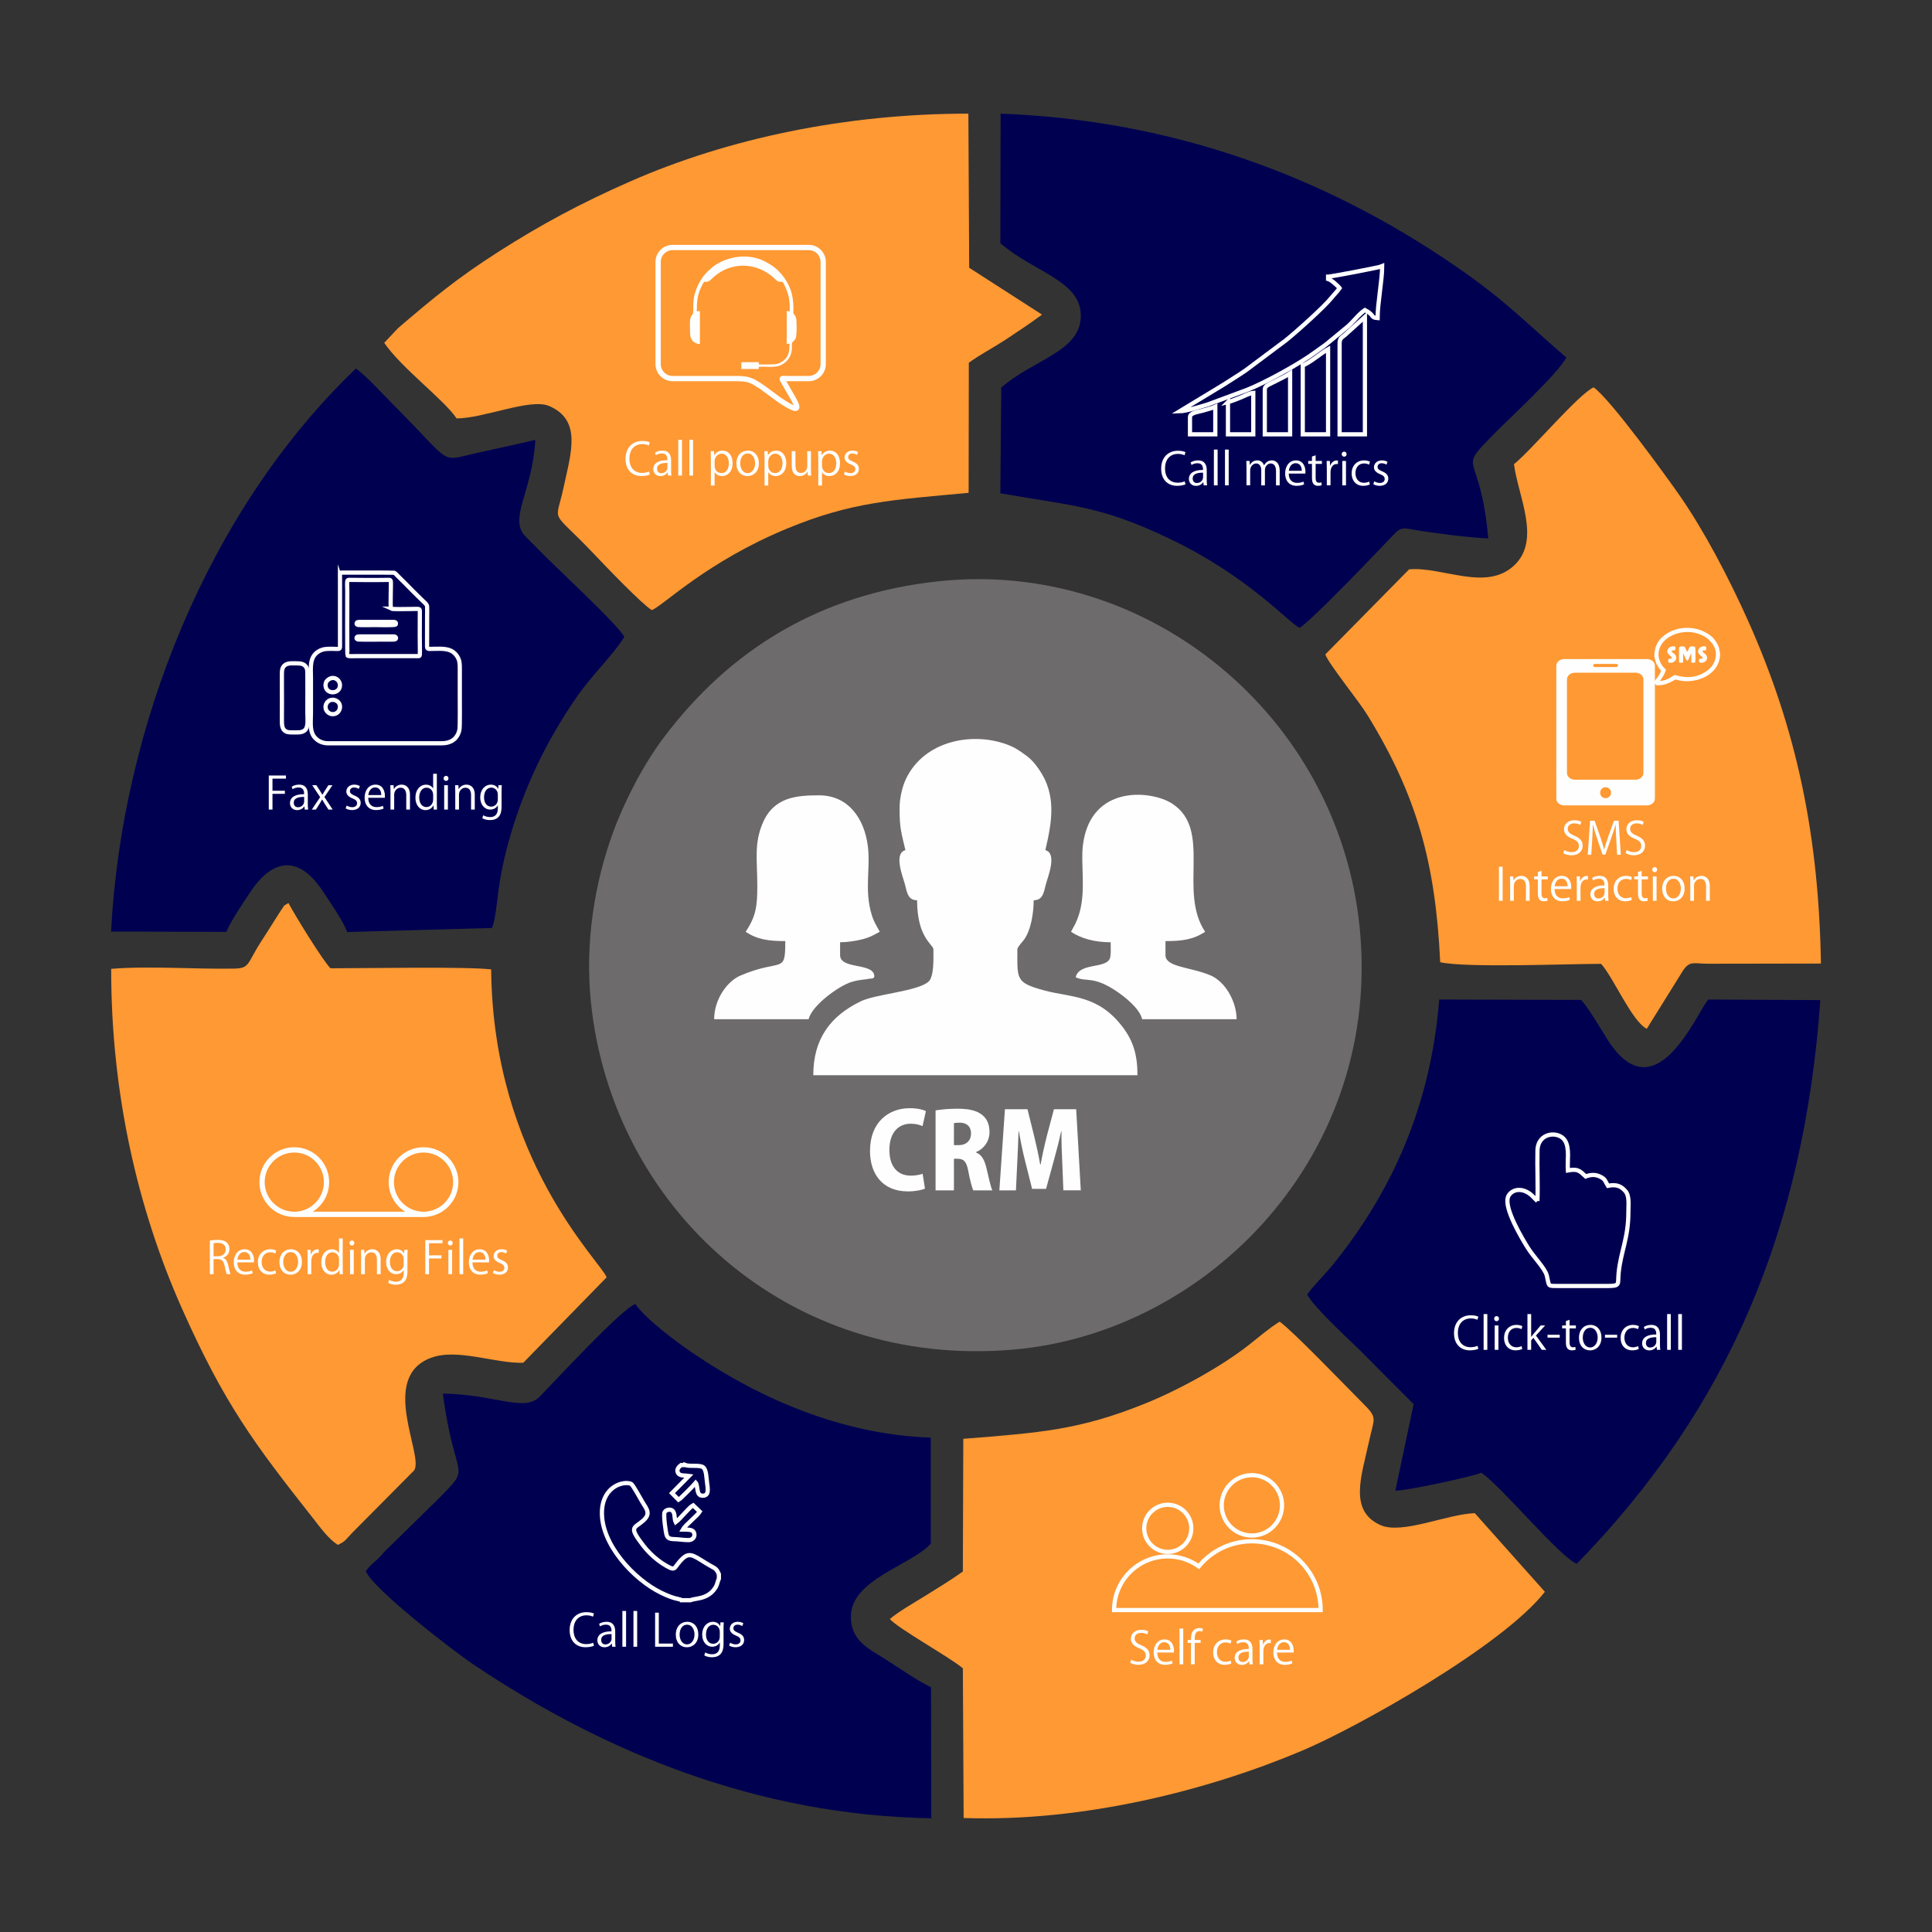
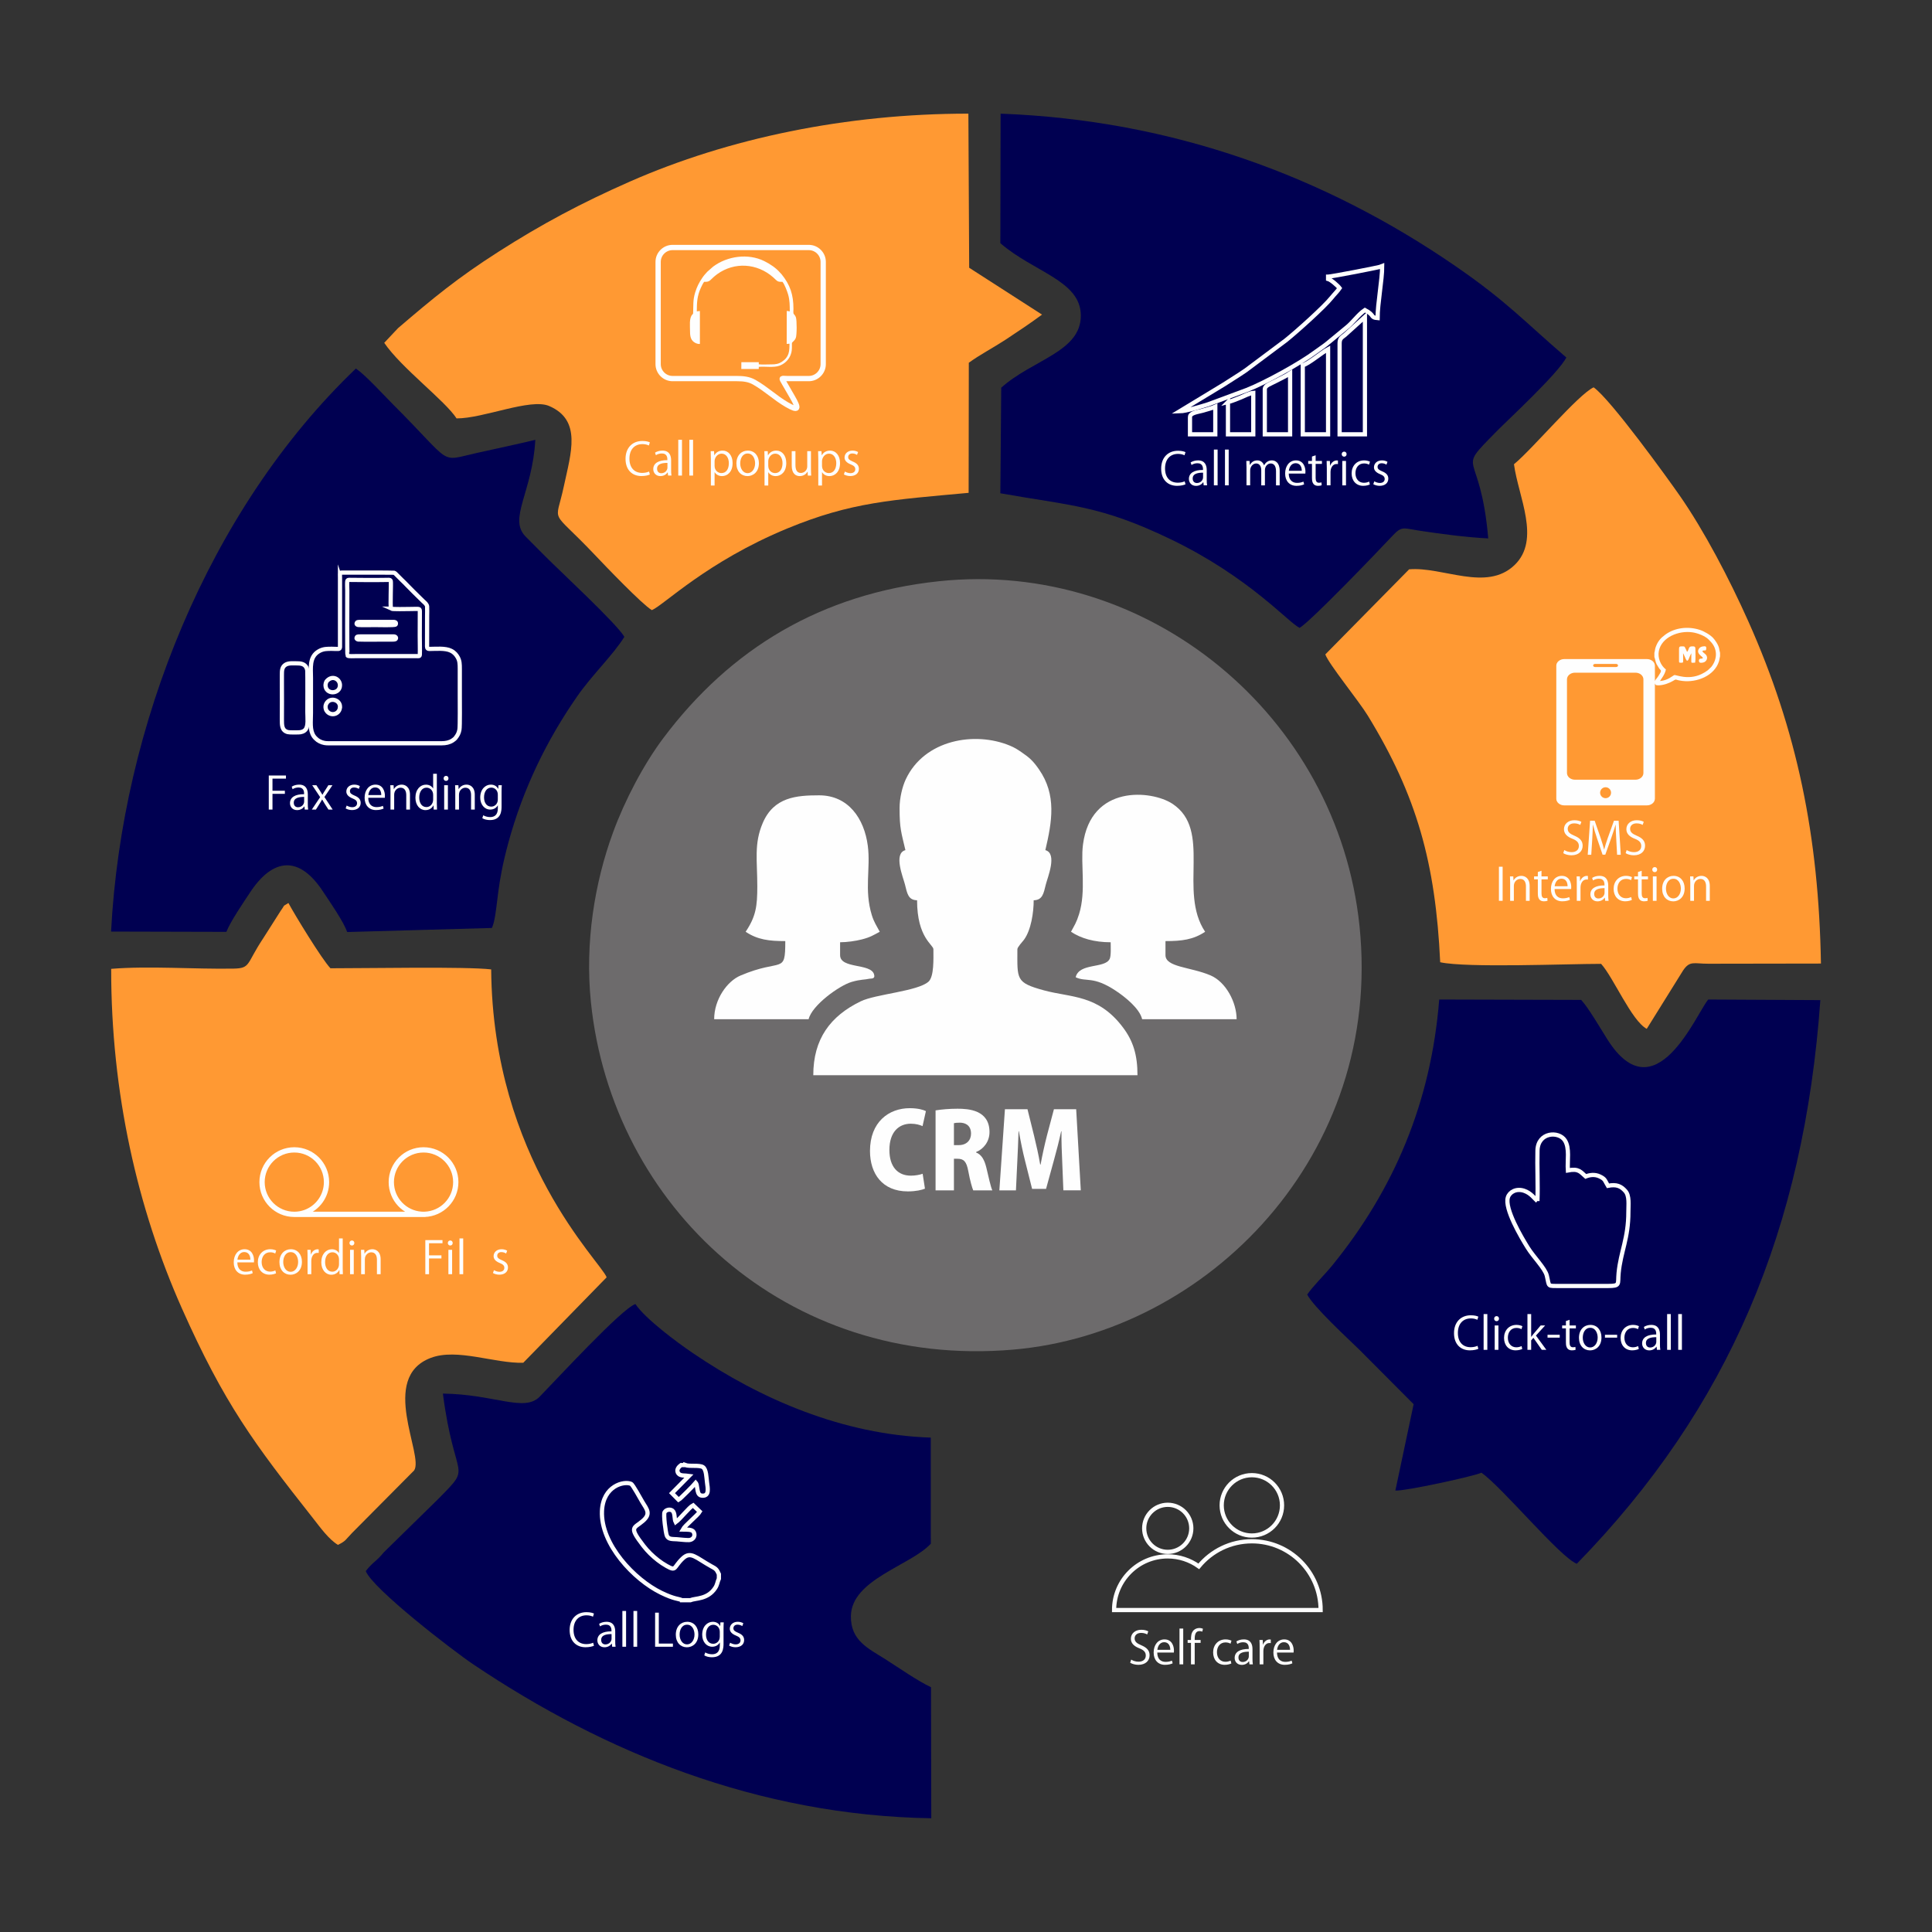
<svg xmlns="http://www.w3.org/2000/svg" xml:space="preserve" width="1080px" height="1080px" version="1.1" style="shape-rendering:geometricPrecision; text-rendering:geometricPrecision; image-rendering:optimizeQuality; fill-rule:evenodd; clip-rule:evenodd" viewBox="0 0 1080 1080">
  <rect x="0" y="0" width="1080" height="1080" fill="#333333" stroke="none" />
  <defs>
    <style type="text/css">
   
    .str2 {stroke:#FEFEFE;stroke-width:2.95;stroke-miterlimit:22.926}
    .str1 {stroke:#FEFEFE;stroke-width:2.36;stroke-miterlimit:22.926}
    .str0 {stroke:#FEFEFE;stroke-width:2.36;stroke-miterlimit:10}
    .fil6 {fill:none}
    .fil4 {fill:none;fill-rule:nonzero}
    .fil8 {fill:#FEFEFE}
    .fil5 {fill:#FEFEFE}
    .fil1 {fill:#000051}
    .fil0 {fill:#6D6B6C}
    .fil2 {fill:#FF9933}
    .fil3 {fill:#FEFEFE;fill-rule:nonzero}
    .fil7 {fill:#FF9933;fill-rule:nonzero}
   
  </style>
  </defs>
  <g id="Layer_x0020_1">
    <path class="fil0" d="M524.8 324.92c-65.75,6.99 -116.48,37.69 -153.98,87.66 -10.96,14.58 -21.51,34.7 -28.08,52.61 -10.37,28.24 -15.82,61.74 -12.42,94.99 11.69,114.09 109.21,205.16 235.95,194.28 109.06,-9.36 206.97,-109.04 193.7,-236.85 -12.23,-117.82 -118.43,-205.11 -235.17,-192.69z" />
    <path class="fil1" d="M559.33 67.68l-0.13 68.25c18.54,16.15 44.89,20.88 44.99,40.38 0.11,20.39 -26.89,24.66 -44.5,40.4l-0.49 59.03c39.66,7.06 55.75,6.69 95.2,25.69 44.12,21.24 65.85,46.66 72.1,49.55 6.24,-3.7 42.3,-41.22 52.07,-51.64 5.09,-5.42 6.02,-4.05 14.51,-2.75 11.94,1.82 26.2,3.75 38.86,4.39 -4.51,-51.69 -18.95,-35.72 4.3,-59.49 6.06,-6.2 34.6,-32.5 39.36,-41.63 -23.54,-20.23 -33.26,-31.31 -61.79,-50.97 -73.08,-50.35 -158.43,-81.82 -254.46,-85.35l-0.02 4.14z" />
    <path class="fil1" d="M247.58 779.03c6.57,50.73 17.11,38.85 -2.77,59.07l-30.24 29.64c-4.14,5.16 -6.29,5.49 -10.1,10.53 3.88,9.81 48.14,44.09 60.35,52.29 72.75,48.85 158.79,84.31 255.77,85.86l-0.15 -73.26c-7.41,-3.46 -17.84,-10.77 -25.58,-15.68 -9.39,-5.97 -19.43,-10.34 -19.2,-24.13 0.34,-20.47 33.35,-28.15 44.67,-40.4l-0.03 -59.32c-49.19,-1.6 -95.25,-21.59 -132.95,-47.21 -9.18,-6.24 -26.61,-19.21 -32.14,-27.44 -7.32,2.18 -44.34,42.38 -53.55,51.8 -8.62,8.8 -25.36,-1.42 -54.08,-1.75z" />
-     <path class="fil2" d="M824.42 845.88c-15.46,0.46 -40.58,12.06 -52.71,6.67 -17.97,-7.98 -10.5,-27.77 -6.63,-45.85 3.09,-14.47 5.35,-13.68 -3.2,-22.24 -10.47,-10.47 -38.67,-39.93 -46.52,-45.65 -5.66,3.42 -12.13,9.02 -17.54,13.25 -15.4,12.03 -38.9,24.97 -57.96,32.64 -36.57,14.72 -58.32,16.18 -101.37,19.61l-0.25 74.17c-6.24,4.49 -13.49,8.92 -20.87,13.5 -5.83,3.62 -15.26,9.01 -19.93,13.05 4.26,5.15 33.45,21.33 40.8,27.56l0.44 83.68c67.35,2.34 137.33,-15.73 189.19,-37.63 30.85,-13.02 112.21,-58.6 135.72,-88.82l-39.17 -43.94z" />
    <path class="fil1" d="M730.73 723.67c3.63,6.95 22.32,24.18 29.11,30.77l30.39 30.52 -10.21 48.28c5.26,0.37 43.04,-7.78 48.15,-9.98 11.92,8.5 43.82,47.16 53.27,50.9 84.98,-87.07 126.97,-187.15 136.15,-315.09l-62.67 -0.33c-6.64,7.75 -29.66,64.74 -56.45,22.17 -4.04,-6.41 -10.51,-17.55 -14.58,-21.96l-79.36 -0.21c-4.55,57.42 -25.24,106.11 -59.66,148.48 -4.66,5.74 -10.63,11.37 -14.14,16.45z" />
    <path class="fil2" d="M846.32 259.51c2.39,18.11 15.17,42.17 0.28,56.4 -15.72,15.03 -40.01,0.74 -58.89,2.35l-46.85 47.56c1.95,5.46 18.59,25.8 23.76,34.24 27.33,44.64 37.87,82.28 40.46,137.84 14.97,3.24 70.79,0.9 89.95,0.9 6.89,7.56 17.01,31.8 25.51,36.33l20.36 -32.71c3.78,-5.52 5.95,-3.69 14.02,-3.69l63 -0.1c-1.21,-71.24 -13.37,-130.3 -40.55,-191.2 -10.74,-24.05 -24.72,-50.7 -38.31,-70.25 -6.64,-9.55 -38.66,-53.93 -48.21,-60.65 -8.6,3.95 -34.36,34.69 -44.53,42.98z" />
    <path class="fil2" d="M214.79 191.64c9.48,14 34.05,32.35 40.43,42.25 15.05,0.06 41.23,-11.44 51.73,-6.94 18.43,7.89 12.22,26.24 8.23,44.93 -4.72,22.16 -8.12,11.44 17.13,38.09 5.92,6.24 26.54,27.81 32.07,31.09 6.58,-2.65 30.5,-26.96 75.79,-45.67 35.85,-14.81 58.49,-15.93 101.3,-19.89l0.1 -72.72c6.2,-4.52 13.74,-8.43 20.36,-12.77 6.84,-4.5 13.82,-9.16 20.57,-14.14l-40.72 -26.19 -0.45 -86.15c-68.28,-0.01 -134.21,13.77 -189.14,37.94 -27.38,12.05 -49.44,23.86 -73.54,39.26 -22.95,14.66 -36.83,26.16 -56.17,42.73l-7.69 8.18z" />
    <path class="fil2" d="M62.15 541.59c-0.07,69.25 14.7,134.02 39.55,189.86 23.73,53.29 40.23,75.35 73.4,117.41 3.99,5.07 8.51,11.46 13.8,14.74 4.53,-2.23 4.05,-2.68 7.91,-6.68l34.69 -34.94c5.67,-8.36 -19.87,-51.85 9.3,-62.91 14.76,-5.6 35.82,3.22 51.71,2.72l46.61 -47.77c-3.3,-8.85 -63.64,-65.76 -64.55,-172.12 -14.15,-1.66 -69.25,-0.6 -89.85,-0.63 -4.82,-5.05 -19.94,-29.87 -23.5,-36.49 -3.86,2.53 -1.3,0.17 -4.36,4.44l-9.73 15.3c-9.53,14.29 -6.88,16.76 -16.54,16.94 -21.94,0.39 -46.91,-1.61 -68.44,0.13z" />
    <path class="fil1" d="M62.09 520.75l64.47 0.16c2.03,-5.46 9.68,-16.65 13.17,-21.96 12.86,-19.56 27.48,-20.77 40.65,-0.85 4.05,6.12 11.67,17.03 13.69,22.91l80.9 -2.27c0.54,-1.44 0.75,-1.75 1.13,-3.4 2.34,-10.14 1.52,-20.36 8.18,-44.64 8.19,-29.85 21.23,-56.76 38.32,-81.37 8.37,-12.05 20.35,-23.44 26.42,-33.34 -3.99,-7.1 -35.85,-36.59 -44.16,-44.96 -4.04,-4.09 -7.33,-7.29 -11.15,-11.21 -9.67,-9.97 4,-24.86 5.53,-53.95 -11.08,2.68 -21.94,4.91 -33.31,7.47 -20.86,4.71 -12.26,6.64 -46.13,-27.18 -5.58,-5.58 -15.24,-16.3 -20.85,-20.15 -82.31,78.73 -130.87,199.99 -136.86,314.74z" />
    <path class="fil3" d="M362.83 263.59c-0.95,0.45 -2.37,0.77 -3.82,0.77 -4.45,0 -7.15,-2.95 -7.15,-7.95 0,-5.25 2.95,-8.15 7.27,-8.15 1.5,0 2.73,0.35 3.6,0.78l0.55 -1.75c-0.6,-0.3 -1.92,-0.78 -4.2,-0.78 -5.57,0 -9.4,3.83 -9.4,9.98 0,6.45 3.95,9.62 8.85,9.62 2.18,0 3.88,-0.42 4.75,-0.85l-0.45 -1.67z" />
    <path id="1" class="fil3" d="M375.16 257.31c0,-2.7 -1,-5.42 -4.85,-5.42 -1.53,0 -3.05,0.42 -4.15,1.15l0.5 1.42c0.92,-0.65 2.15,-0.97 3.32,-0.97 3.1,0 3.1,2.6 3.1,3.75 -5.05,-0.03 -7.9,1.75 -7.9,5.02 0,1.98 1.38,3.88 3.98,3.88 1.92,0 3.32,-0.98 4.02,-2.05l0.08 0 0.2 1.75 1.9 0c-0.18,-0.95 -0.2,-2.13 -0.2,-3.25l0 -5.28zm-2.05 4.03c0,1.65 -1.43,3.2 -3.45,3.2 -1.25,0 -2.35,-0.78 -2.35,-2.53 0,-2.87 3.22,-3.25 5.8,-3.25l0 2.58z" />
    <polygon id="2" class="fil3" points="381.23,245.84 379.16,245.84 379.16,265.84 381.23,265.84 " />
    <polygon id="3" class="fil3" points="387.43,245.84 385.36,245.84 385.36,265.84 387.43,265.84 " />
    <path id="4" class="fil3" d="M399.28 254.51l-0.12 -2.3 -1.88 0c0.05,1.25 0.1,2.63 0.1,4.4l0 14.8 2.08 0 0 -7.44 0.05 0c0.8,1.34 2.3,2.17 4.1,2.17 3,0 5.92,-2.3 5.92,-7.29 0,-4.19 -2.32,-6.96 -5.55,-6.96 -2.12,0 -3.7,0.95 -4.65,2.62l-0.05 0zm0.18 3.3c0,-1.97 1.57,-4.22 3.9,-4.22 2.65,0 4.07,2.5 4.07,5.32 0,3.25 -1.47,5.55 -4.15,5.55 -1.85,0 -3.82,-1.4 -3.82,-4.05l0 -2.6z" />
    <path id="5" class="fil3" d="M418.03 251.89c-3.47,0 -6.37,2.57 -6.37,7.22 0,4.4 2.7,7.03 6.2,7.03 3.02,0 6.37,-2.15 6.37,-7.23 0,-4.17 -2.47,-7.02 -6.2,-7.02zm4.08 7.1c0,3.07 -1.73,5.52 -4.2,5.52 -2.45,0 -4.13,-2.45 -4.13,-5.47 0,-2.63 1.23,-5.53 4.18,-5.53 2.97,0 4.15,3.05 4.15,5.48z" />
    <path id="6" class="fil3" d="M429.28 254.51l-0.12 -2.3 -1.88 0c0.05,1.25 0.1,2.63 0.1,4.4l0 14.8 2.08 0 0 -7.44 0.05 0c0.8,1.34 2.3,2.17 4.1,2.17 3,0 5.92,-2.3 5.92,-7.29 0,-4.19 -2.32,-6.96 -5.55,-6.96 -2.12,0 -3.7,0.95 -4.65,2.62l-0.05 0zm0.18 3.3c0,-1.97 1.57,-4.22 3.9,-4.22 2.65,0 4.07,2.5 4.07,5.32 0,3.25 -1.47,5.55 -4.15,5.55 -1.85,0 -3.82,-1.4 -3.82,-4.05l0 -2.6z" />
    <path id="7" class="fil3" d="M453.33 252.21l-2.07 0 0 8.48c0,2.4 -1.93,3.7 -3.55,3.7 -2.28,0 -3.05,-1.85 -3.05,-4.5l0 -7.68 -2.08 0 0 8.05c0,4.7 2.43,5.88 4.48,5.88 2.32,0 3.72,-1.38 4.35,-2.45l0.07 0 0.1 2.15 1.88 0c-0.05,-1.05 -0.13,-2.23 -0.13,-3.63l0 -10z" />
    <path id="8" class="fil3" d="M459.33 254.51l-0.12 -2.3 -1.88 0c0.05,1.25 0.1,2.63 0.1,4.4l0 14.8 2.08 0 0 -7.44 0.05 0c0.8,1.34 2.3,2.17 4.1,2.17 3,0 5.92,-2.3 5.92,-7.29 0,-4.19 -2.32,-6.96 -5.55,-6.96 -2.12,0 -3.7,0.95 -4.65,2.62l-0.05 0zm0.18 3.3c0,-1.97 1.57,-4.22 3.9,-4.22 2.65,0 4.07,2.5 4.07,5.32 0,3.25 -1.47,5.55 -4.15,5.55 -1.85,0 -3.82,-1.4 -3.82,-4.05l0 -2.6z" />
    <path id="9" class="fil3" d="M479.68 252.71c-0.72,-0.45 -1.82,-0.82 -3.12,-0.82 -2.75,0 -4.45,1.75 -4.45,3.87 0,1.65 1.18,2.93 3.47,3.85 1.8,0.73 2.53,1.43 2.53,2.7 0,1.23 -0.9,2.2 -2.72,2.2 -1.18,0 -2.36,-0.5 -3.08,-0.92l-0.58 1.6c0.93,0.55 2.23,0.92 3.58,0.92 2.97,0 4.82,-1.6 4.82,-4.02 0,-2.05 -1.27,-3.2 -3.47,-4.1 -1.75,-0.75 -2.53,-1.3 -2.53,-2.48 0,-1.1 0.81,-2.02 2.31,-2.02 1.22,0 2.14,0.47 2.64,0.8l0.6 -1.58z" />
    <path class="fil3" d="M662.25 269.06c-0.95,0.45 -2.38,0.77 -3.83,0.77 -4.45,0 -7.15,-2.95 -7.15,-7.95 0,-5.25 2.95,-8.15 7.28,-8.15 1.5,0 2.72,0.35 3.6,0.78l0.55 -1.75c-0.6,-0.3 -1.93,-0.78 -4.2,-0.78 -5.58,0 -9.4,3.83 -9.4,9.98 0,6.45 3.95,9.62 8.85,9.62 2.17,0 3.87,-0.42 4.75,-0.85l-0.45 -1.67z" />
    <path id="1" class="fil3" d="M674.57 262.78c0,-2.7 -1,-5.42 -4.85,-5.42 -1.52,0 -3.05,0.42 -4.15,1.15l0.5 1.42c0.93,-0.65 2.15,-0.97 3.33,-0.97 3.1,0 3.1,2.6 3.1,3.75 -5.05,-0.03 -7.9,1.75 -7.9,5.02 0,1.98 1.37,3.88 3.97,3.88 1.93,0 3.33,-0.98 4.03,-2.05l0.07 0 0.2 1.75 1.9 0c-0.17,-0.95 -0.2,-2.13 -0.2,-3.25l0 -5.28zm-2.05 4.03c0,1.65 -1.42,3.2 -3.45,3.2 -1.25,0 -2.35,-0.78 -2.35,-2.53 0,-2.87 3.23,-3.25 5.8,-3.25l0 2.58z" />
    <polygon id="2" class="fil3" points="680.65,251.31 678.57,251.31 678.57,271.31 680.65,271.31 " />
    <polygon id="3" class="fil3" points="686.85,251.31 684.77,251.31 684.77,271.31 686.85,271.31 " />
    <path id="4" class="fil3" d="M715.35 263.11c0,-4.68 -2.65,-5.75 -4.33,-5.75 -2.1,0 -3.47,1.1 -4.37,2.72l-0.05 0c-0.58,-1.62 -1.95,-2.72 -3.73,-2.72 -2.15,0 -3.4,1.17 -4.15,2.5l-0.07 0 -0.13 -2.18 -1.82 0c0.05,1.13 0.1,2.13 0.1,3.52l0 10.11 2.05 0 0 -8.33c0,-2.15 1.57,-3.9 3.35,-3.9 1.92,0 2.85,1.65 2.85,3.83l0 8.4 2.05 0 0 -8.58c0,-2.07 1.52,-3.65 3.2,-3.65 2.05,0 3,1.7 3,4.35l0 7.88 2.05 0 0 -8.2z" />
    <path id="5" class="fil3" d="M728.62 269.23c-0.85,0.35 -1.87,0.7 -3.57,0.7 -2.45,0 -4.6,-1.42 -4.63,-5.2l9.28 0c0.02,-0.32 0.05,-0.67 0.05,-1.15 0,-2.37 -1.08,-6.22 -5.28,-6.22 -3.67,0 -6.07,3.07 -6.07,7.35 0,4.07 2.37,6.87 6.35,6.87 2.07,0 3.5,-0.47 4.27,-0.85l-0.4 -1.5zm-8.15 -6.05c0.2,-1.87 1.3,-4.25 3.8,-4.25 2.68,0 3.45,2.4 3.43,4.25l-7.23 0z" />
    <path id="6" class="fil3" d="M733.4 257.68l-2.1 0 0 1.63 2.1 0 0 7.82c0,1.45 0.1,4.45 3.4,4.45 0.87,0 1.57,-0.12 2.02,-0.32l-0.12 -1.6c-0.35,0.12 -0.78,0.2 -1.4,0.2 -1.33,0 -1.85,-0.95 -1.85,-2.68l0 -7.87 3.52 0 0 -1.63 -3.52 0 0 -3.17 -2.05 0.7 0 2.47z" />
    <path id="7" class="fil3" d="M747.92 257.46c-0.22,-0.03 -0.4,-0.08 -0.62,-0.08 -1.68,0 -3.1,1.23 -3.7,2.93l-0.08 0 -0.1 -2.63 -1.82 0c0.07,1.3 0.1,2.63 0.1,4.08l0 9.55 2.07 0 0 -7.4c0,-2.3 1.15,-4.53 3.4,-4.53 0.3,0 0.53,0.03 0.75,0.05l0 -1.97z" />
    <path id="8" class="fil3" d="M752.75 253.86c0,-0.78 -0.53,-1.4 -1.35,-1.4 -0.8,0 -1.38,0.62 -1.38,1.4 0,0.8 0.55,1.42 1.35,1.42 0.8,0 1.38,-0.55 1.38,-1.42zm-0.33 3.82l-2.07 0 0 13.63 2.07 0 0 -13.63z" />
    <path id="9" class="fil3" d="M765.37 269.21c-0.67,0.3 -1.6,0.67 -2.95,0.67 -2.75,0 -4.72,-2.07 -4.72,-5.37 0,-2.93 1.65,-5.45 4.8,-5.45 1.32,0 2.22,0.37 2.8,0.7l0.52 -1.68c-0.52,-0.27 -1.75,-0.72 -3.27,-0.72 -4.2,0 -6.98,3.07 -6.98,7.27 0,4.18 2.58,6.95 6.48,6.95 1.75,0 3.1,-0.47 3.7,-0.77l-0.38 -1.6z" />
    <path id="10" class="fil3" d="M775.62 258.18c-0.72,-0.45 -1.82,-0.82 -3.12,-0.82 -2.75,0 -4.45,1.75 -4.45,3.87 0,1.65 1.17,2.93 3.47,3.85 1.8,0.73 2.53,1.43 2.53,2.7 0,1.23 -0.9,2.2 -2.73,2.2 -1.17,0 -2.35,-0.5 -3.07,-0.92l-0.58 1.6c0.93,0.55 2.23,0.92 3.58,0.92 2.97,0 4.82,-1.6 4.82,-4.02 0,-2.05 -1.27,-3.2 -3.47,-4.1 -1.75,-0.75 -2.53,-1.3 -2.53,-2.48 0,-1.1 0.8,-2.02 2.3,-2.02 1.23,0 2.15,0.47 2.65,0.8l0.6 -1.58z" />
    <polygon class="fil3" points="152.32,452.56 152.32,443.76 159.25,443.76 159.25,442.03 152.32,442.03 152.32,435.26 159.85,435.26 159.85,433.51 150.25,433.51 150.25,452.56 " />
    <path id="1" class="fil3" d="M172.07 444.03c0,-2.7 -1,-5.42 -4.85,-5.42 -1.52,0 -3.05,0.42 -4.15,1.15l0.5 1.42c0.93,-0.65 2.15,-0.97 3.33,-0.97 3.1,0 3.1,2.6 3.1,3.75 -5.05,-0.03 -7.9,1.75 -7.9,5.02 0,1.98 1.37,3.88 3.97,3.88 1.93,0 3.33,-0.98 4.03,-2.05l0.07 0 0.2 1.75 1.9 0c-0.17,-0.95 -0.2,-2.13 -0.2,-3.25l0 -5.28zm-2.05 4.03c0,1.65 -1.42,3.2 -3.45,3.2 -1.25,0 -2.35,-0.78 -2.35,-2.53 0,-2.87 3.23,-3.25 5.8,-3.25l0 2.58z" />
    <path id="2" class="fil3" d="M183.57 438.93l-1.92 3.03c-0.48,0.72 -0.95,1.47 -1.38,2.27l-0.07 0c-0.45,-0.8 -0.88,-1.5 -1.38,-2.27l-1.97 -3.03 -2.33 0 4.45 6.68 -4.67 6.95 2.3 0 2 -3.18c0.52,-0.85 1.02,-1.6 1.45,-2.45l0.05 0c0.5,0.88 0.95,1.63 1.45,2.45l2.05 3.18 2.37 0 -4.62 -7.03 4.5 -6.6 -2.28 0z" />
    <path id="3" class="fil3" d="M201.17 439.43c-0.72,-0.45 -1.82,-0.82 -3.12,-0.82 -2.75,0 -4.45,1.75 -4.45,3.87 0,1.65 1.17,2.93 3.47,3.85 1.8,0.73 2.53,1.43 2.53,2.7 0,1.23 -0.9,2.2 -2.73,2.2 -1.17,0 -2.35,-0.5 -3.07,-0.92l-0.58 1.6c0.93,0.55 2.23,0.92 3.58,0.92 2.97,0 4.82,-1.6 4.82,-4.02 0,-2.05 -1.27,-3.2 -3.47,-4.1 -1.75,-0.75 -2.53,-1.3 -2.53,-2.48 0,-1.1 0.8,-2.02 2.3,-2.02 1.23,0 2.15,0.47 2.65,0.8l0.6 -1.58z" />
    <path id="4" class="fil3" d="M214.05 450.48c-0.85,0.35 -1.88,0.7 -3.57,0.7 -2.46,0 -4.61,-1.42 -4.63,-5.2l9.28 0c0.02,-0.32 0.04,-0.67 0.04,-1.15 0,-2.37 -1.07,-6.22 -5.27,-6.22 -3.68,0 -6.08,3.07 -6.08,7.35 0,4.07 2.38,6.87 6.36,6.87 2.07,0 3.49,-0.47 4.27,-0.85l-0.4 -1.5zm-8.15 -6.05c0.2,-1.87 1.3,-4.25 3.8,-4.25 2.67,0 3.45,2.4 3.42,4.25l-7.22 0z" />
    <path id="5" class="fil3" d="M229.18 444.26c0,-4.63 -2.91,-5.65 -4.6,-5.65 -2.13,0 -3.71,1.2 -4.38,2.52l-0.05 0 -0.13 -2.2 -1.85 0c0.05,1.1 0.11,2.13 0.11,3.52l0 10.11 2.07 0 0 -8.33c0,-2.4 1.8,-3.9 3.57,-3.9 2.38,0 3.18,1.95 3.18,4.18l0 8.05 2.08 0 0 -8.3z" />
    <path id="6" class="fil3" d="M244.2 432.56l-2.07 0 0 8.17 -0.05 0c-0.63,-1.12 -1.98,-2.1 -3.98,-2.1 -3.17,0 -5.87,2.7 -5.87,7.3 0,4.2 2.45,6.93 5.6,6.93 2.2,0 3.75,-1.2 4.45,-2.63l0.07 0 0.1 2.33 1.85 0c-0.05,-0.93 -0.1,-2.28 -0.1,-3.38l0 -16.62zm-2.07 14.45c0,2.17 -1.5,4.15 -3.75,4.15 -2.68,0 -4.03,-2.45 -4.03,-5.33 0,-3.12 1.53,-5.52 4.1,-5.52 1.75,0 3.68,1.35 3.68,4.07l0 2.63z" />
    <path id="7" class="fil3" d="M250.7 435.11c0,-0.78 -0.52,-1.4 -1.35,-1.4 -0.8,0 -1.37,0.62 -1.37,1.4 0,0.8 0.55,1.42 1.35,1.42 0.8,0 1.37,-0.55 1.37,-1.42zm-0.32 3.82l-2.08 0 0 13.63 2.08 0 0 -13.63z" />
    <path id="8" class="fil3" d="M265.4 444.26c0,-4.63 -2.9,-5.65 -4.6,-5.65 -2.12,0 -3.7,1.2 -4.37,2.52l-0.05 0 -0.13 -2.2 -1.85 0c0.05,1.1 0.1,2.13 0.1,3.52l0 10.11 2.08 0 0 -8.33c0,-2.4 1.8,-3.9 3.57,-3.9 2.38,0 3.18,1.95 3.18,4.18l0 8.05 2.07 0 0 -8.3z" />
    <path id="9" class="fil3" d="M278.63 438.93l-0.1 2.03 -0.05 0c-0.58,-1.1 -1.8,-2.35 -4.13,-2.35 -2.95,0 -5.9,2.5 -5.9,7.24 0,3.83 2.33,6.71 5.58,6.71 2.07,0 3.52,-1.05 4.22,-2.33l0.05 0 0 1.63c0,3.58 -1.82,4.9 -4.32,4.9 -1.63,0 -2.95,-0.5 -3.83,-1.02l-0.55 1.62c1.03,0.7 2.73,1.07 4.28,1.07 6.45,0 6.5,-5.43 6.5,-7.8l0 -7.97c0,-1.65 0.05,-2.75 0.12,-3.73l-1.87 0zm-0.35 7.98c0,2.82 -2.1,4 -3.65,4 -2.65,0 -4.05,-2.28 -4.05,-5.18 0,-3.32 1.67,-5.45 4.07,-5.45 1.9,0 3.63,1.51 3.63,3.89l0 2.74z" />
    <g id="_2088089906528">
      <g>
        <path class="fil4 str0" d="M652.77 867.51c7.28,0 13.17,-5.89 13.17,-13.16 0,-7.26 -5.89,-13.16 -13.17,-13.16 -7.26,0 -13.16,5.9 -13.16,13.16 0,7.27 5.9,13.16 13.16,13.16z" />
        <path class="fil4 str0" d="M699.8 861.59c-11.95,0 -22.62,5.45 -29.67,14.01 -4.9,-3.49 -10.88,-5.57 -17.36,-5.57 -16.57,0 -29.99,13.43 -29.99,30.01l115.46 0c0,-21.24 -17.22,-38.45 -38.44,-38.45z" />
        <path class="fil4 str0" d="M699.8 858.37c9.32,0 16.86,-7.55 16.86,-16.87 0,-9.31 -7.54,-16.87 -16.86,-16.87 -9.31,0 -16.87,7.56 -16.87,16.87 0,9.32 7.56,16.87 16.87,16.87z" />
      </g>
      <path class="fil3" d="M641.9 911.95c-0.73,-0.45 -2.1,-0.9 -3.9,-0.9 -3.47,0 -5.83,2.12 -5.83,5.02 0,2.63 1.95,4.3 4.83,5.38 2.48,1 3.5,2.15 3.5,4.02 0,2.06 -1.5,3.43 -4.05,3.43 -1.55,0 -3.08,-0.5 -4.1,-1.18l-0.57 1.73c0.95,0.67 2.82,1.2 4.55,1.2 4.09,0 6.3,-2.33 6.3,-5.35 0,-2.72 -1.58,-4.3 -4.65,-5.6 -2.55,-1.07 -3.71,-2.03 -3.71,-3.9 0,-1.38 1.01,-3 3.66,-3 1.59,0 2.79,0.52 3.35,0.87l0.62 -1.72z" />
      <path id="1" class="fil3" d="M655.12 928.3c-0.84,0.35 -1.87,0.7 -3.57,0.7 -2.45,0 -4.6,-1.43 -4.62,-5.2l9.27 0c0.03,-0.32 0.05,-0.67 0.05,-1.15 0,-2.37 -1.07,-6.22 -5.27,-6.22 -3.68,0 -6.08,3.07 -6.08,7.35 0,4.07 2.38,6.87 6.35,6.87 2.07,0 3.5,-0.47 4.28,-0.85l-0.41 -1.5zm-8.14 -6.05c0.19,-1.88 1.3,-4.25 3.79,-4.25 2.68,0 3.45,2.4 3.43,4.25l-7.22 0z" />
      <polygon id="2" class="fil3" points="661.43,910.37 659.35,910.37 659.35,930.38 661.43,930.38 " />
      <path id="3" class="fil3" d="M663.9 916.75l0 1.63 1.87 0 0 12 2.08 0 0 -12 3.3 0 0 -1.63 -3.3 0 0 -0.77c0,-2.21 0.53,-4.2 2.68,-4.2 0.72,0 1.2,0.17 1.57,0.32l0.35 -1.63c-0.45,-0.19 -1.15,-0.4 -2.03,-0.4 -1.07,0 -2.25,0.36 -3.15,1.23 -1.5,1.53 -1.5,3.75 -1.5,5.45l-1.87 0z" />
      <path id="4" class="fil3" d="M687.95 928.28c-0.67,0.3 -1.6,0.67 -2.95,0.67 -2.75,0 -4.72,-2.07 -4.72,-5.37 0,-2.93 1.65,-5.46 4.8,-5.46 1.32,0 2.22,0.38 2.8,0.71l0.52 -1.68c-0.52,-0.27 -1.75,-0.72 -3.27,-0.72 -4.2,0 -6.98,3.07 -6.98,7.27 0,4.17 2.58,6.95 6.48,6.95 1.75,0 3.1,-0.47 3.7,-0.77l-0.38 -1.6z" />
      <path id="5" class="fil3" d="M700.15 921.85c0,-2.7 -1,-5.42 -4.85,-5.42 -1.52,0 -3.05,0.42 -4.15,1.14l0.5 1.43c0.93,-0.65 2.15,-0.97 3.33,-0.97 3.1,0 3.1,2.6 3.1,3.75 -5.05,-0.03 -7.9,1.74 -7.9,5.02 0,1.97 1.37,3.88 3.97,3.88 1.93,0 3.33,-0.98 4.03,-2.06l0.07 0 0.2 1.76 1.9 0c-0.17,-0.95 -0.2,-2.13 -0.2,-3.26l0 -5.27zm-2.05 4.03c0,1.65 -1.42,3.19 -3.45,3.19 -1.25,0 -2.35,-0.77 -2.35,-2.52 0,-2.88 3.23,-3.25 5.8,-3.25l0 2.58z" />
      <path id="6" class="fil3" d="M710.38 916.52c-0.23,-0.02 -0.4,-0.07 -0.63,-0.07 -1.67,0 -3.1,1.22 -3.7,2.93l-0.07 0 -0.1 -2.63 -1.83 0c0.08,1.3 0.1,2.63 0.1,4.07l0 9.56 2.08 0 0 -7.4c0,-2.31 1.15,-4.53 3.4,-4.53 0.3,0 0.52,0.03 0.75,0.05l0 -1.98z" />
      <path id="7" class="fil3" d="M722.05 928.3c-0.85,0.35 -1.87,0.7 -3.57,0.7 -2.45,0 -4.6,-1.43 -4.63,-5.2l9.28 0c0.02,-0.32 0.05,-0.67 0.05,-1.15 0,-2.37 -1.08,-6.22 -5.28,-6.22 -3.67,0 -6.07,3.07 -6.07,7.35 0,4.07 2.37,6.87 6.35,6.87 2.07,0 3.5,-0.47 4.27,-0.85l-0.4 -1.5zm-8.15 -6.05c0.2,-1.88 1.3,-4.25 3.8,-4.25 2.68,0 3.45,2.4 3.43,4.25l-7.23 0z" />
    </g>
    <path class="fil3" d="M825.95 752.32c-0.95,0.45 -2.37,0.78 -3.83,0.78 -4.45,0 -7.15,-2.95 -7.15,-7.95 0,-5.25 2.95,-8.15 7.28,-8.15 1.5,0 2.72,0.35 3.6,0.77l0.55 -1.75c-0.6,-0.3 -1.92,-0.77 -4.2,-0.77 -5.58,0 -9.4,3.82 -9.4,9.98 0,6.45 3.95,9.62 8.85,9.62 2.17,0 3.88,-0.43 4.75,-0.85l-0.45 -1.68z" />
    <polygon id="1" class="fil3" points="831.43,734.57 829.35,734.57 829.35,754.57 831.43,754.57 " />
    <path id="2" class="fil3" d="M837.95 737.12c0,-0.77 -0.53,-1.4 -1.35,-1.4 -0.8,0 -1.37,0.63 -1.37,1.4 0,0.8 0.54,1.43 1.35,1.43 0.8,0 1.37,-0.55 1.37,-1.43zm-0.32 3.83l-2.08 0 0 13.62 2.08 0 0 -13.62z" />
    <path id="3" class="fil3" d="M850.58 752.47c-0.68,0.3 -1.61,0.68 -2.96,0.68 -2.74,0 -4.72,-2.07 -4.72,-5.37 0,-2.93 1.65,-5.46 4.8,-5.46 1.32,0 2.22,0.38 2.8,0.7l0.53 -1.67c-0.53,-0.28 -1.76,-0.73 -3.28,-0.73 -4.2,0 -6.98,3.08 -6.98,7.28 0,4.17 2.58,6.95 6.48,6.95 1.75,0 3.1,-0.47 3.7,-0.77l-0.37 -1.61z" />
    <path id="4" class="fil3" d="M858.6 746.58l5.13 -5.63 -2.5 0 -4.08 4.82c-0.38,0.45 -0.85,1.05 -1.17,1.53l-0.05 0 0 -12.73 -2.08 0 0 20 2.08 0 0 -5.29 1.25 -1.43 4.69 6.72 2.55 0 -5.82 -7.99z" />
    <polygon id="5" class="fil3" points="865.08,747.75 871.9,747.75 871.9,746.15 865.08,746.15 " />
    <path id="6" class="fil3" d="M875.35 740.95l-2.1 0 0 1.62 2.1 0 0 7.83c0,1.45 0.1,4.45 3.4,4.45 0.88,0 1.58,-0.13 2.03,-0.32l-0.13 -1.61c-0.35,0.13 -0.77,0.2 -1.4,0.2 -1.32,0 -1.85,-0.95 -1.85,-2.67l0 -7.88 3.53 0 0 -1.62 -3.53 0 0 -3.18 -2.05 0.7 0 2.48z" />
    <path id="7" class="fil3" d="M889.03 740.62c-3.48,0 -6.38,2.58 -6.38,7.23 0,4.4 2.7,7.02 6.2,7.02 3.03,0 6.38,-2.14 6.38,-7.22 0,-4.18 -2.48,-7.03 -6.2,-7.03zm4.07 7.1c0,3.08 -1.72,5.53 -4.2,5.53 -2.45,0 -4.12,-2.45 -4.12,-5.47 0,-2.63 1.22,-5.53 4.17,-5.53 2.98,0 4.15,3.05 4.15,5.47z" />
    <polygon id="8" class="fil3" points="897.18,747.75 904,747.75 904,746.15 897.18,746.15 " />
    <path id="9" class="fil3" d="M915.73 752.47c-0.68,0.3 -1.6,0.68 -2.95,0.68 -2.75,0 -4.73,-2.07 -4.73,-5.37 0,-2.93 1.65,-5.46 4.8,-5.46 1.33,0 2.23,0.38 2.8,0.7l0.53 -1.67c-0.53,-0.28 -1.75,-0.73 -3.28,-0.73 -4.2,0 -6.97,3.08 -6.97,7.28 0,4.17 2.57,6.95 6.47,6.95 1.75,0 3.1,-0.47 3.7,-0.77l-0.37 -1.61z" />
    <path id="10" class="fil3" d="M927.93 746.05c0,-2.7 -1,-5.43 -4.85,-5.43 -1.53,0 -3.05,0.43 -4.15,1.15l0.5 1.43c0.92,-0.65 2.15,-0.97 3.32,-0.97 3.1,0 3.1,2.59 3.1,3.75 -5.05,-0.03 -7.9,1.74 -7.9,5.02 0,1.97 1.38,3.87 3.98,3.87 1.92,0 3.32,-0.97 4.02,-2.05l0.08 0 0.2 1.75 1.9 0c-0.18,-0.94 -0.2,-2.12 -0.2,-3.25l0 -5.27zm-2.05 4.02c0,1.65 -1.43,3.2 -3.45,3.2 -1.25,0 -2.35,-0.77 -2.35,-2.52 0,-2.88 3.22,-3.25 5.8,-3.25l0 2.57z" />
    <polygon id="11" class="fil3" points="934,734.57 931.93,734.57 931.93,754.57 934,754.57 " />
    <polygon id="12" class="fil3" points="940.2,734.57 938.13,734.57 938.13,754.57 940.2,754.57 " />
    <g id="_2088089884640">
      <g>
        <path class="fil5" d="M502.87 451.76c0,11.44 0.91,13.37 3.26,23.47 -6.88,1.84 -1.2,15.35 -0.26,19.17 1.26,5.1 1.82,8.75 6.78,8.86 0,21.01 9.13,24.82 9.13,27.38 0,5.18 0.45,15.27 -2.75,18.12 -6.08,5.41 -29.49,6.91 -37.9,10.99 -17,8.26 -26.5,21.03 -26.5,41.3l181.23 0c0,-11.27 -2.37,-19.02 -8,-26.55 -13.93,-18.66 -29.09,-16.74 -44.3,-20.89 -15.9,-4.34 -14.84,-6.18 -14.84,-22.97 0,-1.23 2.82,-4.11 3.74,-5.38 3.92,-5.39 5.38,-15.17 5.38,-22 4.96,-0.11 5.53,-3.76 6.79,-8.86 0.94,-3.82 6.62,-17.33 -0.27,-19.17 3.68,-15.79 6.47,-30.8 -3.64,-45.26 -3.16,-4.53 -5.14,-6.42 -9.91,-9.64 -2.2,-1.49 -3.58,-2.38 -6.27,-3.51 -19.54,-8.15 -47.8,-3.41 -58.21,18.84 -1.91,4.09 -3.46,10.35 -3.46,16.1z" />
        <path class="fil5" d="M598.7 520.86c5.51,3.69 13.01,5.87 22.17,5.87 0,2.45 0.29,7.46 -0.53,9.25 -2.55,5.58 -17.12,2.1 -19.03,10.31 5.93,2.84 9.63,-0.94 22.43,7.56 4.95,3.29 13.31,9.81 14.73,15.91l52.81 0c0,-9.38 -5.95,-20.83 -14.6,-24.52 -11.27,-4.79 -25.17,-4.49 -25.17,-11.34l0 -7.82c9.06,0 15.53,-0.77 22.16,-5.22 -15.18,-22.67 4.17,-56.91 -18.36,-71.6 -11.59,-7.56 -45.53,-10.86 -49.92,22.87 -1.43,10.93 1.86,25.92 -2.19,38.89 -1.47,4.71 -2.45,5.98 -4.5,9.84z" />
        <path class="fil5" d="M423.34 495.44c0,11.19 -0.79,16.87 -6.52,25.42 6.64,4.45 13.1,5.22 22.16,5.22 0,18.98 -1.77,9.35 -25.06,19.26 -7.49,3.19 -14.7,13.35 -14.7,24.42l52.8 0c1.81,-7.76 17.14,-18.87 24.11,-20.88 5.16,-1.49 7.23,-1.14 9.96,-1.78 0.76,-0.17 3.34,0.34 2.51,-2.45 -1.86,-6.34 -18.98,-2.91 -18.98,-10.75l0 -7.17c3.85,0 8.73,-0.71 12.11,-1.58 4.88,-1.25 6.42,-2.36 10.06,-4.29 -1.76,-3.33 -3.21,-5.33 -4.43,-9.26 -4.38,-14.24 -0.59,-26.11 -2.25,-38.81 -1.99,-15.2 -10.85,-28.2 -27.22,-28.2 -12.7,0 -25.31,0.99 -31.5,15.44 -5,11.67 -3.05,21.04 -3.05,35.41z" />
      </g>
      <path class="fil3" d="M515.77 656.14c-1.58,0.59 -4.22,1.06 -6.57,1.06 -7.33,0 -12.02,-4.93 -12.02,-14.37 0,-10.21 5.45,-14.67 11.96,-14.67 2.88,0 5.05,0.65 6.57,1.35l1.88 -8.39c-1.29,-0.7 -4.46,-1.64 -9.03,-1.64 -11.68,0 -22.23,7.69 -22.23,23.93 0,12.56 6.8,22.59 21.17,22.59 4.46,0 7.98,-0.83 9.56,-1.53l-1.29 -8.33z" />
      <path id="1" class="fil3" d="M545.63 644c4.16,-1.64 7.51,-5.81 7.51,-11.15 0,-12.43 -11.85,-13.07 -17.89,-13.07 -4.7,0 -9.09,0.41 -12.26,0.93l0 44.7 10.26 0 0 -17.66 2 0c3.46,0 5.04,1.47 6.04,6.98 0.99,5.34 2.17,9.39 2.75,10.68l10.68 0c-0.88,-1.76 -2.17,-7.8 -3.34,-12.67 -1.06,-4.34 -2.64,-7.27 -5.75,-8.51l0 -0.23zm-12.38 -3.87l0 -12.26c0.59,-0.18 1.7,-0.29 3.34,-0.29 2.41,0 6.22,0.99 6.22,6.15 0,3.7 -2.52,6.4 -6.86,6.4l-2.7 0z" />
      <path id="2" class="fil3" d="M601.59 620.07l-12.44 0 -3.87 14.6c-1.35,5.28 -2.64,11.09 -3.58,16.31l-0.23 0c-0.88,-5.34 -2.17,-10.85 -3.46,-16.25l-3.64 -14.66 -12.61 0 -3.11 45.34 9.27 0 0.76 -16.13c0.23,-4.87 0.53,-11.26 0.7,-16.89l0.18 0c0.94,5.57 2.23,11.73 3.34,16.07l4.05 16.13 7.8 0 4.46 -16.25c1.23,-4.34 2.81,-10.5 3.99,-15.95l0.17 0c-0.06,5.98 0.18,12.02 0.41,16.83l0.65 16.19 9.74 0 -2.58 -45.34z" />
    </g>
    <g id="_2088089656000">
      <path class="fil6 str1" d="M742.41 154.65l0 1.29c1.63,0.43 5.4,3.73 6.44,5.14 -1.13,1.68 -2.91,3.37 -4.41,5.25 -4.28,5.35 -19.31,18.82 -25.63,23.91l-22.46 16.79c-4.21,2.92 -7.8,5.01 -12.1,7.84l-24.83 15.05c3.6,-0.08 12.59,-2.85 16,-3.93l21.59 -8.01c10.29,-4.08 29.61,-14.67 38.51,-21.33 2.17,-1.63 3.79,-2.6 5.98,-4.31l10.93 -9.01c3.95,-3.05 6.66,-7.41 10.57,-10.02 5.76,3.05 2.85,4.15 7.08,4.5 0,-8.15 2.57,-21.46 2.57,-28.95 -1.06,0.51 -28.06,5.74 -30.24,5.79z" />
      <path class="fil6 str1" d="M748.85 191.97l0 50.82 14.15 0 0 -65.62 -11.15 10.08c-1.72,1.41 -3,1.79 -3,4.72z" />
      <path class="fil6 str1" d="M728.26 204.19l0 38.6 14.15 0 0 -47.61c-3.59,1.9 -10.88,8.14 -14.15,9.01z" />
      <path class="fil6 str1" d="M707.03 217.7l0 25.09 14.15 0 0 -34.1c-2.56,1.72 -4.58,2.51 -7.5,4.08 -3.76,2.02 -6.65,2.64 -6.65,4.93z" />
      <path class="fil6 str1" d="M686.44 224.78l0 18.01 14.15 0 0 -23.16c-2.29,0.19 -4.98,1.76 -7.07,2.58 -1.83,0.72 -5.22,2.13 -7.08,2.57z" />
      <path class="fil6 str1" d="M665.21 233.14l0 9.65 14.15 0 0 -15.44c-1.32,0.63 -5.47,1.77 -7.35,2.3 -2.35,0.67 -6.8,1.1 -6.8,3.49z" />
    </g>
    <g id="_2088089654560">
      <path class="fil3" d="M884 459.41c-0.73,-0.45 -2.1,-0.9 -3.9,-0.9 -3.48,0 -5.83,2.12 -5.83,5.02 0,2.63 1.95,4.3 4.83,5.38 2.47,1 3.5,2.15 3.5,4.02 0,2.05 -1.5,3.43 -4.05,3.43 -1.55,0 -3.08,-0.5 -4.1,-1.18l-0.58 1.73c0.95,0.67 2.83,1.2 4.55,1.2 4.1,0 6.3,-2.33 6.3,-5.35 0,-2.73 -1.57,-4.3 -4.65,-5.6 -2.55,-1.08 -3.7,-2.03 -3.7,-3.9 0,-1.38 1,-3 3.65,-3 1.6,0 2.8,0.52 3.35,0.87l0.63 -1.72z" />
      <path id="1" class="fil3" d="M904.82 458.78l-2.6 0 -3.47 9.68c-0.85,2.45 -1.5,4.45 -1.98,6.37l-0.07 0c-0.5,-1.97 -1.13,-4 -1.93,-6.37l-3.35 -9.68 -2.55 0 -1.32 19.05 1.97 0 0.53 -8.37c0.17,-2.93 0.32,-6.08 0.37,-8.4l0.08 0c0.52,2.2 1.25,4.6 2.17,7.35l3.18 9.35 1.52 0 3.4 -9.55c0.93,-2.65 1.7,-5 2.33,-7.15l0.07 0c-0.02,1.95 0.18,5.47 0.33,8.2l0.47 8.57 2.05 0 -1.2 -19.05z" />
      <path id="2" class="fil3" d="M918.87 459.41c-0.72,-0.45 -2.1,-0.9 -3.9,-0.9 -3.47,0 -5.82,2.12 -5.82,5.02 0,2.63 1.95,4.3 4.82,5.38 2.48,1 3.5,2.15 3.5,4.02 0,2.05 -1.5,3.43 -4.05,3.43 -1.55,0 -3.07,-0.5 -4.1,-1.18l-0.57 1.73c0.95,0.67 2.82,1.2 4.55,1.2 4.1,0 6.3,-2.33 6.3,-5.35 0,-2.73 -1.58,-4.3 -4.65,-5.6 -2.55,-1.08 -3.7,-2.03 -3.7,-3.9 0,-1.38 1,-3 3.65,-3 1.6,0 2.8,0.52 3.35,0.87l0.62 -1.72z" />
      <polygon id="3" class="fil3" points="837.91,503.56 839.98,503.56 839.98,484.51 837.91,484.51 " />
      <path id="4" class="fil3" d="M855.08 495.26c0,-4.63 -2.9,-5.65 -4.6,-5.65 -2.12,0 -3.7,1.2 -4.37,2.52l-0.05 0 -0.13 -2.2 -1.85 0c0.05,1.1 0.1,2.12 0.1,3.52l0 10.11 2.08 0 0 -8.34c0,-2.39 1.8,-3.89 3.57,-3.89 2.38,0 3.18,1.95 3.18,4.18l0 8.05 2.07 0 0 -8.3z" />
      <path id="5" class="fil3" d="M859.66 489.93l-2.1 0 0 1.63 2.1 0 0 7.82c0,1.45 0.1,4.45 3.4,4.45 0.87,0 1.57,-0.12 2.02,-0.32l-0.12 -1.6c-0.35,0.12 -0.78,0.2 -1.4,0.2 -1.33,0 -1.85,-0.95 -1.85,-2.68l0 -7.87 3.52 0 0 -1.63 -3.52 0 0 -3.17 -2.05 0.7 0 2.47z" />
      <path id="6" class="fil3" d="M877.21 501.48c-0.85,0.35 -1.88,0.7 -3.58,0.7 -2.45,0 -4.6,-1.42 -4.62,-5.2l9.27 0c0.03,-0.32 0.05,-0.67 0.05,-1.15 0,-2.37 -1.07,-6.22 -5.27,-6.22 -3.68,0 -6.08,3.07 -6.08,7.35 0,4.07 2.38,6.87 6.35,6.87 2.08,0 3.5,-0.47 4.28,-0.85l-0.4 -1.5zm-8.15 -6.05c0.2,-1.87 1.3,-4.25 3.8,-4.25 2.67,0 3.45,2.4 3.42,4.25l-7.22 0z" />
      <path id="7" class="fil3" d="M887.66 489.71c-0.23,-0.03 -0.4,-0.08 -0.63,-0.08 -1.67,0 -3.1,1.23 -3.7,2.93l-0.07 0 -0.1 -2.63 -1.83 0c0.08,1.3 0.1,2.63 0.1,4.08l0 9.55 2.08 0 0 -7.4c0,-2.3 1.15,-4.53 3.4,-4.53 0.3,0 0.52,0.03 0.75,0.05l0 -1.97z" />
      <path id="8" class="fil3" d="M899.01 495.03c0,-2.7 -1,-5.42 -4.85,-5.42 -1.53,0 -3.05,0.42 -4.15,1.15l0.5 1.42c0.92,-0.65 2.15,-0.97 3.32,-0.97 3.1,0 3.1,2.6 3.1,3.75 -5.05,-0.03 -7.9,1.75 -7.9,5.02 0,1.98 1.38,3.88 3.98,3.88 1.92,0 3.32,-0.98 4.02,-2.05l0.08 0 0.2 1.75 1.9 0c-0.18,-0.95 -0.2,-2.13 -0.2,-3.25l0 -5.28zm-2.05 4.03c0,1.65 -1.43,3.2 -3.45,3.2 -1.25,0 -2.35,-0.78 -2.35,-2.53 0,-2.87 3.22,-3.25 5.8,-3.25l0 2.58z" />
      <path id="9" class="fil3" d="M911.83 501.46c-0.67,0.3 -1.6,0.67 -2.95,0.67 -2.75,0 -4.72,-2.07 -4.72,-5.37 0,-2.93 1.65,-5.45 4.8,-5.45 1.32,0 2.22,0.37 2.8,0.7l0.52 -1.68c-0.52,-0.27 -1.75,-0.72 -3.27,-0.72 -4.2,0 -6.98,3.07 -6.98,7.27 0,4.18 2.58,6.95 6.48,6.95 1.75,0 3.1,-0.47 3.7,-0.77l-0.38 -1.6z" />
      <path id="10" class="fil3" d="M915.66 489.93l-2.1 0 0 1.63 2.1 0 0 7.82c0,1.45 0.1,4.45 3.4,4.45 0.87,0 1.57,-0.12 2.02,-0.32l-0.12 -1.6c-0.35,0.12 -0.78,0.2 -1.4,0.2 -1.33,0 -1.85,-0.95 -1.85,-2.68l0 -7.87 3.52 0 0 -1.63 -3.52 0 0 -3.17 -2.05 0.7 0 2.47z" />
      <path id="11" class="fil3" d="M926.36 486.11c0,-0.78 -0.53,-1.4 -1.35,-1.4 -0.8,0 -1.38,0.62 -1.38,1.4 0,0.8 0.55,1.42 1.35,1.42 0.8,0 1.38,-0.55 1.38,-1.42zm-0.33 3.82l-2.07 0 0 13.63 2.07 0 0 -13.63z" />
      <path id="12" class="fil3" d="M935.53 489.61c-3.47,0 -6.37,2.57 -6.37,7.22 0,4.4 2.7,7.03 6.2,7.03 3.02,0 6.37,-2.15 6.37,-7.23 0,-4.17 -2.47,-7.02 -6.2,-7.02zm4.08 7.1c0,3.07 -1.73,5.52 -4.2,5.52 -2.45,0 -4.13,-2.45 -4.13,-5.47 0,-2.63 1.23,-5.53 4.18,-5.53 2.97,0 4.15,3.05 4.15,5.48z" />
      <path id="13" class="fil3" d="M955.78 495.26c0,-4.63 -2.9,-5.65 -4.6,-5.65 -2.12,0 -3.7,1.2 -4.37,2.52l-0.05 0 -0.13 -2.2 -1.85 0c0.05,1.1 0.1,2.12 0.1,3.52l0 10.11 2.08 0 0 -8.34c0,-2.39 1.8,-3.89 3.57,-3.89 2.38,0 3.18,1.95 3.18,4.18l0 8.05 2.07 0 0 -8.3z" />
      <g>
        <path class="fil3" d="M925.38 446.49c0,2.23 -2.17,4.03 -4.82,4.03l-46.06 0c-2.66,0 -4.82,-1.8 -4.82,-4.03l0 -74.35c0,-2.22 2.16,-4.02 4.82,-4.02l46.06 0c2.65,0 4.82,1.8 4.82,4.02l0 74.35z" />
        <path class="fil7" d="M874.5 368.41c-2.49,0 -4.53,1.68 -4.53,3.73l0 74.35c0,2.06 2.04,3.74 4.53,3.74l46.06 0c2.49,0 4.53,-1.68 4.53,-3.74l0 -74.35c0,-2.05 -2.04,-3.73 -4.53,-3.73l-46.06 0zm46.06 82.4l-46.06 0c-2.81,0 -5.11,-1.93 -5.11,-4.32l0 -74.35c0,-2.37 2.3,-4.31 5.11,-4.31l46.06 0c2.81,0 5.1,1.94 5.1,4.31l0 74.35c0,2.39 -2.29,4.32 -5.1,4.32z" />
        <path class="fil7" d="M875.95 379.77c0,-2.07 2,-3.74 4.48,-3.74l33.77 0c2.48,0 4.48,1.67 4.48,3.74l0 52.35c0,2.07 -2,3.75 -4.48,3.75l-33.77 0c-2.48,0 -4.48,-1.68 -4.48,-3.75l0 -52.35z" />
        <path class="fil7" d="M904.48 372.01c0,0.47 -0.46,0.85 -1.02,0.85l-11.87 0c-0.56,0 -1.02,-0.38 -1.02,-0.85 0,-0.47 0.46,-0.86 1.02,-0.86l11.87 0c0.56,0 1.02,0.39 1.02,0.86z" />
        <path class="fil7" d="M900.59 443.13c0,1.69 -1.37,3.06 -3.06,3.06 -1.69,0 -3.06,-1.37 -3.06,-3.06 0,-1.69 1.37,-3.06 3.06,-3.06 1.69,0 3.06,1.37 3.06,3.06z" />
        <g>
          <path class="fil8" d="M927.96 380.71c0.38,-0.89 2.8,-3.6 3.28,-6.49 -2.86,-2.14 -4.72,-6.47 -3.93,-10.32 1.57,-7.73 11.08,-11.57 18.83,-10.41 2.91,0.44 6.91,1.96 8.93,3.94 0.4,0.38 0.6,0.64 0.95,1 4.08,4.02 4.22,9.83 0.59,14.39l-1.9 1.83c-1.31,0.94 -1.99,1.41 -3.56,2.16 -7.68,3.67 -14.37,0.21 -15.24,0.58 -1.09,0.47 -3.41,2.9 -7.95,3.32zm-3.15 -15.78l0 2.32c0.49,1.23 0.53,2.55 1.23,4.02l1.48 2.44c0.96,1.26 1.76,0.79 -0.45,4.17 -0.75,1.16 -1.39,1.73 -2.26,3.05l0 0.9c0.58,0.85 0.59,1.28 2.12,1.28 2.74,0 5.91,-1.1 8.18,-2.42 2.49,-1.44 0.62,-0.63 5.39,-0.04 7.99,0.99 17.82,-2.79 20.4,-10.9 0.3,-0.93 0.39,-2.2 0.62,-2.9l0 -1.91c-0.61,-1.85 -0.05,-2.67 -2.04,-5.89 -0.48,-0.78 -1.24,-1.77 -1.75,-2.34 -1.63,-1.83 -5.11,-3.81 -7.49,-4.59 -6.57,-2.16 -14.03,-1.25 -19.33,2.65 -2.63,1.94 -4.16,3.7 -5.35,6.91 -0.43,1.16 -0.44,2.34 -0.75,3.25z" />
          <path class="fil8" d="M938.59 362.88l0 6.52c0,1.05 0.05,1.07 1.23,1.07 1.38,0 1.08,0.02 1.05,-4.49l-0.01 -0.81c0.35,0.55 0.66,1.34 0.98,2.03 0.19,0.4 0.32,0.76 0.5,1.15 0.51,1.15 1.07,1.4 1.62,0.13 0.16,-0.39 0.28,-0.73 0.48,-1.15 0.32,-0.67 0.66,-1.61 1.03,-2.16l-0.02 4.23c0.01,1.22 -0.05,1.18 2.15,1 0.35,-2.07 0.15,-5.31 0.15,-7.52 0,-1.54 -0.53,-1.57 -1.89,-1.57 -2.2,0 -1.48,1.77 -2.79,3.1 -0.19,-0.68 -0.56,-1.27 -0.88,-1.93 -0.54,-1.14 -0.42,-1.17 -2.04,-1.17 -1.3,0 -1.56,0.29 -1.56,1.57z" />
          <path class="fil8" d="M951.94 367.77c-0.33,0.41 -0.17,0.34 -0.88,0.4 -0.23,0.02 -0.38,-0.01 -0.61,0.05 -1.17,0.3 -0.76,1.94 -0.29,2.12 0.39,0.16 -0.19,0.04 0.43,0.14 0.58,0.09 1.59,-0.08 2.17,-0.37 0.64,-0.33 1.34,-1.05 1.47,-2.02 0.33,-2.52 -2.41,-2.93 -2.6,-4.19 1.35,-0.79 2,0.4 2.16,-1.19 0.16,-1.55 -0.49,-1.52 -1.74,-1.38 -1.04,0.11 -2.01,0.61 -2.47,1.52 -1.38,2.69 1.9,3.88 2.36,4.92z" />
-           <path class="fil8" d="M934.71 367.89c-0.89,0.54 -1.16,0.08 -1.98,0.45 -0.27,0.54 -0.25,1.4 -0.03,1.98 1.36,0.55 4.04,-0.05 4.32,-2.26 0.24,-1.94 -1.2,-2.57 -1.75,-3.08 -0.44,-0.42 -0.66,-0.44 -0.88,-0.96 0.34,-0.42 0.15,-0.34 0.89,-0.4 0.25,-0.02 0.81,0.02 1.1,-0.3 0.24,-0.29 0.38,-1.23 0.11,-1.67 -0.39,-0.64 -3.17,-0.62 -4.14,1.27 -1.38,2.73 2.17,3.73 2.36,4.97z" />
        </g>
      </g>
    </g>
    <path class="fil6 str1" d="M859.42 671.38c-1.61,-1.39 -3.67,-4.51 -7.52,-5.76 -4.25,-1.38 -8.01,0.63 -8.99,3.71 -2,6.3 7.5,22.35 11.08,28.09 3.38,5.43 9.66,11.51 10.68,15.65 1.58,6.45 -0.06,5.77 7.82,5.8 8.78,0.03 17.57,-0.01 26.36,0 7.03,0.01 5.37,-0.98 5.97,-7.24 1.16,-12.05 5.49,-19.33 5.45,-34.2 -0.01,-3.86 0.71,-8.94 -1.68,-11.62 -2.42,-2.71 -4.82,-3.91 -9.74,-2.95 -1.82,-3.02 -1.41,-3.73 -4.67,-5.26 -2.59,-1.22 -5.42,-0.89 -7.76,0.05 -2.84,-2.43 -3.74,-4.59 -9.97,-3.39 -0.4,-5.52 1.12,-12.43 -1.68,-16.79 -3.42,-5.32 -15.05,-4.66 -15.31,5.67 -0.24,9.11 0.33,19.19 -0.04,28.24z" />
    <g id="_2088089625568">
      <path class="fil3" d="M331.58 918.29c-0.95,0.45 -2.37,0.78 -3.82,0.78 -4.45,0 -7.15,-2.96 -7.15,-7.96 0,-5.25 2.95,-8.14 7.27,-8.14 1.5,0 2.73,0.34 3.6,0.77l0.55 -1.75c-0.6,-0.3 -1.92,-0.78 -4.2,-0.78 -5.57,0 -9.4,3.83 -9.4,9.98 0,6.45 3.95,9.63 8.85,9.63 2.18,0 3.88,-0.43 4.75,-0.85l-0.45 -1.68z" />
      <path id="1" class="fil3" d="M343.91 912.01c0,-2.7 -1,-5.42 -4.85,-5.42 -1.53,0 -3.05,0.43 -4.15,1.15l0.5 1.42c0.92,-0.64 2.15,-0.97 3.32,-0.97 3.1,0 3.1,2.6 3.1,3.75 -5.05,-0.03 -7.9,1.75 -7.9,5.02 0,1.98 1.38,3.88 3.98,3.88 1.92,0 3.32,-0.98 4.02,-2.05l0.08 0 0.2 1.75 1.9 0c-0.18,-0.95 -0.2,-2.12 -0.2,-3.25l0 -5.28zm-2.05 4.03c0,1.65 -1.43,3.2 -3.45,3.2 -1.25,0 -2.35,-0.77 -2.35,-2.53 0,-2.87 3.22,-3.24 5.8,-3.24l0 2.57z" />
      <polygon id="2" class="fil3" points="349.98,900.54 347.91,900.54 347.91,920.54 349.98,920.54 " />
      <polygon id="3" class="fil3" points="356.18,900.54 354.11,900.54 354.11,920.54 356.18,920.54 " />
      <polygon id="4" class="fil3" points="376.16,918.77 368.28,918.77 368.28,901.49 366.21,901.49 366.21,920.54 376.16,920.54 " />
      <path id="5" class="fil3" d="M384.16 906.59c-3.48,0 -6.38,2.57 -6.38,7.22 0,4.4 2.7,7.03 6.2,7.03 3.03,0 6.38,-2.15 6.38,-7.22 0,-4.18 -2.48,-7.03 -6.2,-7.03zm4.07 7.1c0,3.08 -1.72,5.53 -4.2,5.53 -2.45,0 -4.12,-2.45 -4.12,-5.48 0,-2.63 1.22,-5.52 4.17,-5.52 2.98,0 4.15,3.04 4.15,5.47z" />
      <path id="6" class="fil3" d="M402.71 906.91l-0.1 2.03 -0.05 0c-0.58,-1.1 -1.8,-2.35 -4.13,-2.35 -2.95,0 -5.9,2.5 -5.9,7.24 0,3.84 2.33,6.71 5.58,6.71 2.07,0 3.52,-1.05 4.22,-2.33l0.05 0 0 1.63c0,3.58 -1.82,4.9 -4.32,4.9 -1.63,0 -2.95,-0.5 -3.83,-1.02l-0.55 1.62c1.03,0.7 2.73,1.08 4.28,1.08 6.45,0 6.5,-5.43 6.5,-7.8l0 -7.98c0,-1.65 0.05,-2.75 0.12,-3.73l-1.87 0zm-0.35 7.98c0,2.82 -2.1,4 -3.65,4 -2.65,0 -4.05,-2.27 -4.05,-5.18 0,-3.32 1.67,-5.45 4.07,-5.45 1.9,0 3.63,1.51 3.63,3.89l0 2.74z" />
      <path id="7" class="fil3" d="M415.53 907.41c-0.72,-0.45 -1.82,-0.82 -3.12,-0.82 -2.75,0 -4.45,1.75 -4.45,3.88 0,1.65 1.17,2.92 3.47,3.84 1.8,0.73 2.53,1.43 2.53,2.7 0,1.23 -0.9,2.21 -2.73,2.21 -1.17,0 -2.35,-0.5 -3.07,-0.93l-0.58 1.6c0.93,0.55 2.23,0.93 3.58,0.93 2.97,0 4.82,-1.6 4.82,-4.03 0,-2.05 -1.27,-3.2 -3.47,-4.1 -1.75,-0.75 -2.53,-1.3 -2.53,-2.48 0,-1.09 0.8,-2.02 2.3,-2.02 1.23,0 2.15,0.48 2.65,0.8l0.6 -1.58z" />
      <g>
        <path class="fil6 str1" d="M381.26 894.52l4.65 0c2.85,-1.22 9.59,-0.36 13.86,-6.79 1.32,-2 1.22,-3.41 2.09,-5.26l0 -2.49 -0.47 -0.96c-0.16,-0.31 -0.18,-0.39 -0.32,-0.65 -0.32,-0.57 -0.55,-0.86 -0.95,-1.23 -0.65,-0.61 -1.57,-1.05 -2.5,-1.57 -8.65,-4.8 -11.47,-8.65 -15.97,-4.4 -5.31,5.02 -3.42,7.35 -8.95,4.25 -1.75,-0.98 -3.42,-2.1 -4.9,-3.25 -3.07,-2.4 -5.79,-5.03 -8.17,-8.12 -8.35,-10.82 -5.26,-9.52 -0.24,-13.88 4.5,-3.91 2.36,-6.26 -0.33,-10.63 -0.98,-1.6 -5.25,-9.58 -6.29,-10.05 -3.83,-1.73 -15.65,1.01 -16.27,15.2 -0.81,18.53 18.1,38.42 33.15,45.7 7.57,3.67 9.5,3.18 11.61,4.13z" />
        <path class="fil6 str1" d="M381.69 855.03c1.26,-2.32 8.33,-7.96 9.49,-10l-3.73 -3.56c-2.25,1.17 -7.11,7.5 -9.72,9.42 -0.87,-1.73 -0.31,-4.36 -1.45,-6.01 -0.99,-1.44 -3.77,-1.25 -4.78,0.45 -0.73,1.22 0.6,11.5 1.26,13.1 0.85,2.1 2.88,1.86 5.58,2.02 1.95,0.12 5.04,0.57 6.88,0.46 2,-0.11 3.75,-2.03 2.62,-4.37 -0.83,-1.71 -3.8,-1.45 -6.15,-1.51z" />
        <path class="fil6 str1" d="M383.12 818.99l-2.39 0c-1.13,0.84 -3.07,2.68 -1.46,4.72 1.15,1.47 3.68,0.98 5.9,1.32l-9.52 9.65 3.68 3.72c0.94,-0.47 8.64,-8.3 9.57,-9.44 0.38,0.46 0.12,-0.18 0.5,0.9l0.61 3.5c0.3,1.53 0.88,2.61 2.5,2.73 4.12,0.32 3.15,-4.22 2.73,-7.35 -0.36,-2.68 -0.38,-7.41 -2.33,-8.63 -2.04,-1.26 -7.37,-0.23 -9.79,-1.12z" />
      </g>
    </g>
-     <path class="fil3" d="M124.73 703.08c2.03,-0.73 3.55,-2.35 3.55,-4.88 0,-1.42 -0.52,-2.72 -1.42,-3.55 -1.13,-1.05 -2.75,-1.55 -5.23,-1.55 -1.5,0 -3.15,0.15 -4.32,0.4l0 18.78 2.07 0 0 -8.43 2.33 0c2.25,0 3.3,1.18 3.85,3.83 0.5,2.37 0.92,4.05 1.22,4.6l2.15 0c-0.37,-0.73 -0.8,-2.4 -1.4,-5.15 -0.45,-2.08 -1.32,-3.5 -2.8,-3.98l0 -0.07zm-5.35 -0.83l0 -7.3c0.43,-0.1 1.23,-0.2 2.35,-0.2 2.33,0 4.45,0.88 4.45,3.7 0,2.3 -1.7,3.8 -4.35,3.8l-2.45 0z" />
    <path id="1" class="fil3" d="M140.88 710.2c-0.85,0.35 -1.87,0.7 -3.57,0.7 -2.45,0 -4.6,-1.42 -4.63,-5.2l9.28 0c0.02,-0.32 0.05,-0.67 0.05,-1.15 0,-2.37 -1.08,-6.22 -5.28,-6.22 -3.67,0 -6.07,3.07 -6.07,7.35 0,4.07 2.37,6.87 6.35,6.87 2.07,0 3.5,-0.47 4.27,-0.85l-0.4 -1.5zm-8.15 -6.05c0.2,-1.87 1.3,-4.25 3.8,-4.25 2.68,0 3.45,2.4 3.43,4.25l-7.23 0z" />
    <path id="2" class="fil3" d="M153.93 710.18c-0.67,0.3 -1.6,0.67 -2.95,0.67 -2.75,0 -4.72,-2.07 -4.72,-5.37 0,-2.93 1.65,-5.45 4.8,-5.45 1.32,0 2.22,0.37 2.8,0.7l0.52 -1.68c-0.52,-0.27 -1.75,-0.72 -3.27,-0.72 -4.2,0 -6.98,3.07 -6.98,7.27 0,4.18 2.58,6.95 6.48,6.95 1.75,0 3.1,-0.47 3.7,-0.77l-0.38 -1.6z" />
    <path id="3" class="fil3" d="M162.58 698.33c-3.47,0 -6.37,2.57 -6.37,7.22 0,4.4 2.7,7.03 6.2,7.03 3.02,0 6.37,-2.15 6.37,-7.23 0,-4.17 -2.47,-7.02 -6.2,-7.02zm4.08 7.1c0,3.07 -1.73,5.52 -4.2,5.52 -2.45,0 -4.13,-2.45 -4.13,-5.47 0,-2.63 1.23,-5.53 4.18,-5.53 2.97,0 4.15,3.05 4.15,5.48z" />
    <path id="4" class="fil3" d="M178.16 698.43c-0.23,-0.03 -0.4,-0.08 -0.63,-0.08 -1.67,0 -3.1,1.23 -3.7,2.93l-0.07 0 -0.1 -2.63 -1.83 0c0.08,1.3 0.1,2.63 0.1,4.08l0 9.55 2.08 0 0 -7.4c0,-2.3 1.15,-4.53 3.4,-4.53 0.3,0 0.52,0.03 0.75,0.05l0 -1.97z" />
    <path id="5" class="fil3" d="M191.58 692.28l-2.07 0 0 8.17 -0.05 0c-0.63,-1.12 -1.98,-2.1 -3.98,-2.1 -3.17,0 -5.87,2.7 -5.87,7.3 0,4.2 2.45,6.93 5.6,6.93 2.2,0 3.75,-1.2 4.45,-2.63l0.07 0 0.1 2.33 1.85 0c-0.05,-0.93 -0.1,-2.28 -0.1,-3.38l0 -16.62zm-2.07 14.45c0,2.17 -1.5,4.15 -3.75,4.15 -2.68,0 -4.03,-2.45 -4.03,-5.33 0,-3.12 1.53,-5.52 4.1,-5.52 1.75,0 3.68,1.35 3.68,4.07l0 2.63z" />
    <path id="6" class="fil3" d="M198.08 694.83c0,-0.78 -0.52,-1.4 -1.35,-1.4 -0.8,0 -1.37,0.62 -1.37,1.4 0,0.8 0.55,1.42 1.35,1.42 0.8,0 1.37,-0.55 1.37,-1.42zm-0.32 3.82l-2.08 0 0 13.63 2.08 0 0 -13.63z" />
    <path id="7" class="fil3" d="M212.78 703.98c0,-4.63 -2.9,-5.65 -4.6,-5.65 -2.12,0 -3.7,1.2 -4.37,2.52l-0.05 0 -0.13 -2.2 -1.85 0c0.05,1.1 0.1,2.12 0.1,3.52l0 10.11 2.08 0 0 -8.34c0,-2.39 1.8,-3.89 3.57,-3.89 2.38,0 3.18,1.95 3.18,4.18l0 8.05 2.07 0 0 -8.3z" />
-     <path id="8" class="fil3" d="M226.01 698.65l-0.1 2.03 -0.05 0c-0.58,-1.1 -1.8,-2.35 -4.13,-2.35 -2.95,0 -5.9,2.5 -5.9,7.23 0,3.84 2.33,6.72 5.58,6.72 2.07,0 3.52,-1.05 4.22,-2.33l0.05 0 0 1.63c0,3.58 -1.82,4.9 -4.32,4.9 -1.63,0 -2.95,-0.5 -3.83,-1.02l-0.55 1.62c1.03,0.7 2.73,1.07 4.28,1.07 6.45,0 6.5,-5.43 6.5,-7.8l0 -7.97c0,-1.65 0.05,-2.75 0.12,-3.73l-1.87 0zm-0.35 7.98c0,2.82 -2.1,4 -3.65,4 -2.65,0 -4.05,-2.28 -4.05,-5.18 0,-3.32 1.67,-5.45 4.07,-5.45 1.9,0 3.63,1.51 3.63,3.88l0 2.75z" />
    <polygon id="9" class="fil3" points="239.83,712.28 239.83,703.48 246.76,703.48 246.76,701.75 239.83,701.75 239.83,694.98 247.36,694.98 247.36,693.23 237.76,693.23 237.76,712.28 " />
    <path id="10" class="fil3" d="M253.06 694.83c0,-0.78 -0.53,-1.4 -1.35,-1.4 -0.8,0 -1.37,0.62 -1.37,1.4 0,0.8 0.54,1.42 1.35,1.42 0.79,0 1.37,-0.55 1.37,-1.42zm-0.32 3.82l-2.08 0 0 13.63 2.08 0 0 -13.63z" />
    <polygon id="11" class="fil3" points="258.93,692.28 256.86,692.28 256.86,712.28 258.93,712.28 " />
-     <path id="12" class="fil3" d="M272.31 710.2c-0.85,0.35 -1.88,0.7 -3.58,0.7 -2.45,0 -4.6,-1.42 -4.62,-5.2l9.27 0c0.03,-0.32 0.05,-0.67 0.05,-1.15 0,-2.37 -1.07,-6.22 -5.27,-6.22 -3.68,0 -6.08,3.07 -6.08,7.35 0,4.07 2.38,6.87 6.35,6.87 2.08,0 3.5,-0.47 4.28,-0.85l-0.4 -1.5zm-8.15 -6.05c0.2,-1.87 1.3,-4.25 3.8,-4.25 2.67,0 3.45,2.4 3.42,4.25l-7.22 0z" />
    <path id="13" class="fil3" d="M283.51 699.15c-0.73,-0.45 -1.83,-0.82 -3.13,-0.82 -2.75,0 -4.45,1.75 -4.45,3.87 0,1.65 1.18,2.93 3.48,3.85 1.8,0.73 2.52,1.43 2.52,2.7 0,1.23 -0.9,2.2 -2.72,2.2 -1.18,0 -2.35,-0.5 -3.08,-0.92l-0.57 1.6c0.92,0.55 2.22,0.92 3.57,0.92 2.98,0 4.83,-1.6 4.83,-4.02 0,-2.05 -1.28,-3.2 -3.48,-4.1 -1.75,-0.75 -2.52,-1.3 -2.52,-2.48 0,-1.1 0.8,-2.02 2.3,-2.02 1.22,0 2.15,0.47 2.65,0.8l0.6 -1.58z" />
    <path class="fil6 str1" d="M190 395.83c-0.6,3.43 -4.73,4.58 -7.08,1.94 -0.19,-0.22 -0.27,-0.33 -0.41,-0.57 0,-0.01 -0.13,-0.26 -0.15,-0.3l-0.14 -0.33c-0.27,-0.74 -0.36,-1.85 -0.03,-2.7 1.85,-4.73 8.62,-2.68 7.81,1.96zm-8.03 -12.88c0,-0.64 0.2,-1.25 0.39,-1.68 0.13,-0.28 0.2,-0.42 0.39,-0.62 3.12,-3.44 7.29,-1.01 7.29,2.42 0,5.15 -8.07,5.34 -8.07,-0.12zm36.59 -42.72c0.89,0.44 8.58,0.2 10.3,0.21 6.06,0.02 5.83,-0.68 5.83,2.05l-0.04 12.99c0,2.56 0.14,8.29 0.04,10.39 -0.06,1.17 -0.66,0.9 -1.74,0.9l-33.86 0c-0.97,0 -4.44,0.23 -4.83,-0.31 -0.27,-0.38 -0.13,-30.99 -0.13,-36.4 0,-1.42 -0.17,-3.8 0,-5.1 0.12,-0.91 0.87,-0.82 1.77,-0.8l7.75 0.06c3.91,0 9.09,0.07 12.88,-0.05 0.91,-0.02 1.74,-0.14 1.91,0.69 0.26,1.3 -0.37,13.58 0.12,15.37zm-28.5 -17.46l0 38.75c0,1.74 -1.01,1.17 -4.42,1.17 -2.79,0 -4.9,-0.06 -7.37,1.35 -5.5,3.16 -4.46,9.37 -4.45,15.04l-0.01 19.49c0.02,4.74 -0.79,9.52 1.62,13.01 0.42,0.61 0.59,0.72 1.11,1.26 1.19,1.26 3.05,2.17 4.91,2.5 1.36,0.24 3.2,0.15 4.76,0.15l60.81 0c2.13,0 4.17,-0.41 5.89,-1.52 0.47,-0.3 1.34,-0.94 1.69,-1.39 1.19,-1.52 1.83,-2.61 2.22,-4.63 0.39,-2.01 0.17,-16.1 0.21,-19.41l0 -14.71c0,-2.65 -0.09,-4.45 -1.1,-6.28 -0.75,-1.36 -1.79,-2.77 -3.8,-3.77 -3.23,-1.62 -8.46,-1.03 -12.12,-1.03 -1.48,0 -1.28,-1.09 -1.28,-2.37l0.03 -15.96c0,-1.69 0.1,-3.69 0,-5.35 -0.07,-1.16 -1.2,-2.07 -2.26,-3.04 -0.94,-0.86 -1.83,-1.76 -2.71,-2.65 -0.85,-0.87 -1.85,-1.85 -2.72,-2.68 -2.04,-1.96 -4.6,-4.78 -6.58,-6.61l-2.7 -2.7c-0.35,-0.38 -1.04,-1.11 -1.51,-1.23 -0.52,-0.12 -26.07,-0.07 -29.28,-0.07 -0.8,0 -0.94,0.12 -0.97,0.85 -0.02,0.59 0.03,1.24 0.03,1.83z" />
    <path class="fil6 str1" d="M157.57 402.22c0,3.16 -0.04,6.14 3.3,7.02 1.01,0.26 4.83,0.18 5.98,0.16 1.52,-0.02 3.03,-0.47 3.91,-1.55 1.7,-2.09 1.06,-6.46 1.06,-9.74 0,-0.62 0.1,-22.46 -0.05,-23.36 -0.05,-0.32 -0.11,-0.58 -0.19,-0.83 -0.68,-2.14 -2.35,-3.09 -5.09,-3.09 -2.31,0 -5.19,-0.34 -6.9,0.78 -1.96,1.27 -2.02,3.18 -2.02,5.64l0 4.45c0.09,6.68 0,13.78 0,20.52z" />
    <path class="fil5" d="M219.95 346.48l-18.12 0c-1.63,0 -2.86,-0.05 -3.48,1.32 -0.57,1.25 0.2,2.46 1.71,2.72 0.94,0.16 8.18,0.08 9.65,0.06 2.14,-0.02 10.49,0.3 11.77,-0.3l0.52 -0.39c0.02,-0.01 0.04,-0.04 0.06,-0.06 0.24,-0.28 0.35,-0.47 0.41,-0.97 0.22,-1.66 -1.08,-2.38 -2.52,-2.38z" />
    <path class="fil5" d="M220.18 354.6l-18.81 0c-1.38,0 -2.51,0.04 -3.04,1.26 -0.69,1.61 0.59,2.61 1.81,2.8 0.93,0.14 17.75,0.02 19.37,0.03 1.27,0.02 2.42,-0.14 2.9,-1.32 0.57,-1.42 -0.65,-2.77 -2.23,-2.77z" />
    <g id="_2088089618176">
      <path class="fil5" d="M391.25 192.26l-0.01 -18.41 -1.72 0.19c0.04,-5.05 0.16,-8.5 2.25,-13.13 0.41,-0.9 1.31,-2.78 1.87,-3.38 3.35,0.22 3.28,-1.1 6.15,-3.39 0.45,-0.36 0.7,-0.57 1.1,-0.86 9.61,-6.96 22.24,-6.22 31.3,1.72 2.23,1.95 2.2,2.71 5.18,2.53 1.16,1.25 2.65,5.24 3.18,7.05 0.95,3.26 0.92,6.07 0.94,9.5l-1.68 -0.29 -0.04 18.47 1.56 -0.13c-0.01,4.21 -0.15,7.4 -4.21,10.08 -1.76,1.17 -3.4,1.49 -5.77,1.49 -2.09,-0.01 -5.22,0.18 -7.18,-0.04l-0.01 -1.19 -9.73 -0.01 -0.03 3.8 9.75 0 0.02 -1.19c3.62,-0.33 8.2,0.56 11.52,-0.62 2.9,-1.04 5.18,-3.27 6.27,-6.05 0.73,-1.85 0.73,-3.29 0.73,-5.37 -0.01,-1.75 -0.13,-1.23 0.83,-2.24 0.62,-0.66 0.86,-0.82 1.31,-1.83 0.67,-1.5 0.67,-9.96 0.08,-11.58 -0.46,-1.24 -0.92,-1.46 -1.18,-1.83 -0.39,-0.56 -0.18,-1.99 -0.18,-2.81 0,-7.95 -1.78,-13.42 -6.65,-19.44 -0.26,-0.33 -0.49,-0.48 -0.76,-0.8 -2.32,-2.75 -5.71,-4.96 -8.91,-6.55 -9.02,-4.47 -20.67,-2.84 -28.6,3.1l-3.28 2.88c-0.95,1.06 -1.88,2.05 -2.77,3.38 -1.86,2.77 -3.01,4.99 -4.01,8.3 -1.27,4.2 -0.93,6.93 -1.1,11.23 -0.02,0.67 -0.1,0.61 -0.44,0.97 -1.9,2.02 -1.28,6.4 -1.29,9.63 0,2.77 0.53,5.02 2.96,6.25 0.71,0.35 1.67,0.67 2.55,0.57z" />
      <path class="fil6 str2" d="M375.97 138.35l76.15 0c4.43,0 8.06,3.63 8.06,8.06l0 57.15c0,4.43 -3.63,8.07 -8.06,8.07 -3.94,0 -7.87,0 -11.81,0 -3.6,-0.03 -3.72,-0.7 -2,2.28 1.56,2.7 3.12,5.4 4.68,8.1 3.77,6.53 3.53,8.05 -3.12,4.2 -6.51,-3.76 -11.62,-8.81 -18.24,-12.55 -2.98,-1.7 -6.21,-2.03 -9.65,-2.03l-36.01 0c-4.44,0 -8.07,-3.64 -8.07,-8.07l0 -57.15c0,-4.43 3.63,-8.06 8.07,-8.06z" />
    </g>
    <path class="fil6 str2" d="M164.6 678.83l72.07 0m0.18 0l0.93 0m-73.27 -36.04c9.95,0 18.01,8.07 18.01,18.02 0,7.79 -4.93,14.42 -11.85,16.94 -1.9,0.69 -3.94,1.07 -6.07,1.08l-0.09 0c-9.96,0 -18.02,-8.07 -18.02,-18.02 0,-9.95 8.06,-18.02 18.02,-18.02zm72.25 0c9.95,0 18.02,8.07 18.02,18.02 0,9.77 -7.78,17.72 -17.48,18.01l-0.45 0.01 -0.09 0 -0.09 0c-0.35,0 -0.69,-0.01 -1.03,-0.04 -9.43,-0.58 -16.9,-8.41 -16.9,-17.98 0,-9.95 8.07,-18.02 18.02,-18.02z" />
  </g>
</svg>